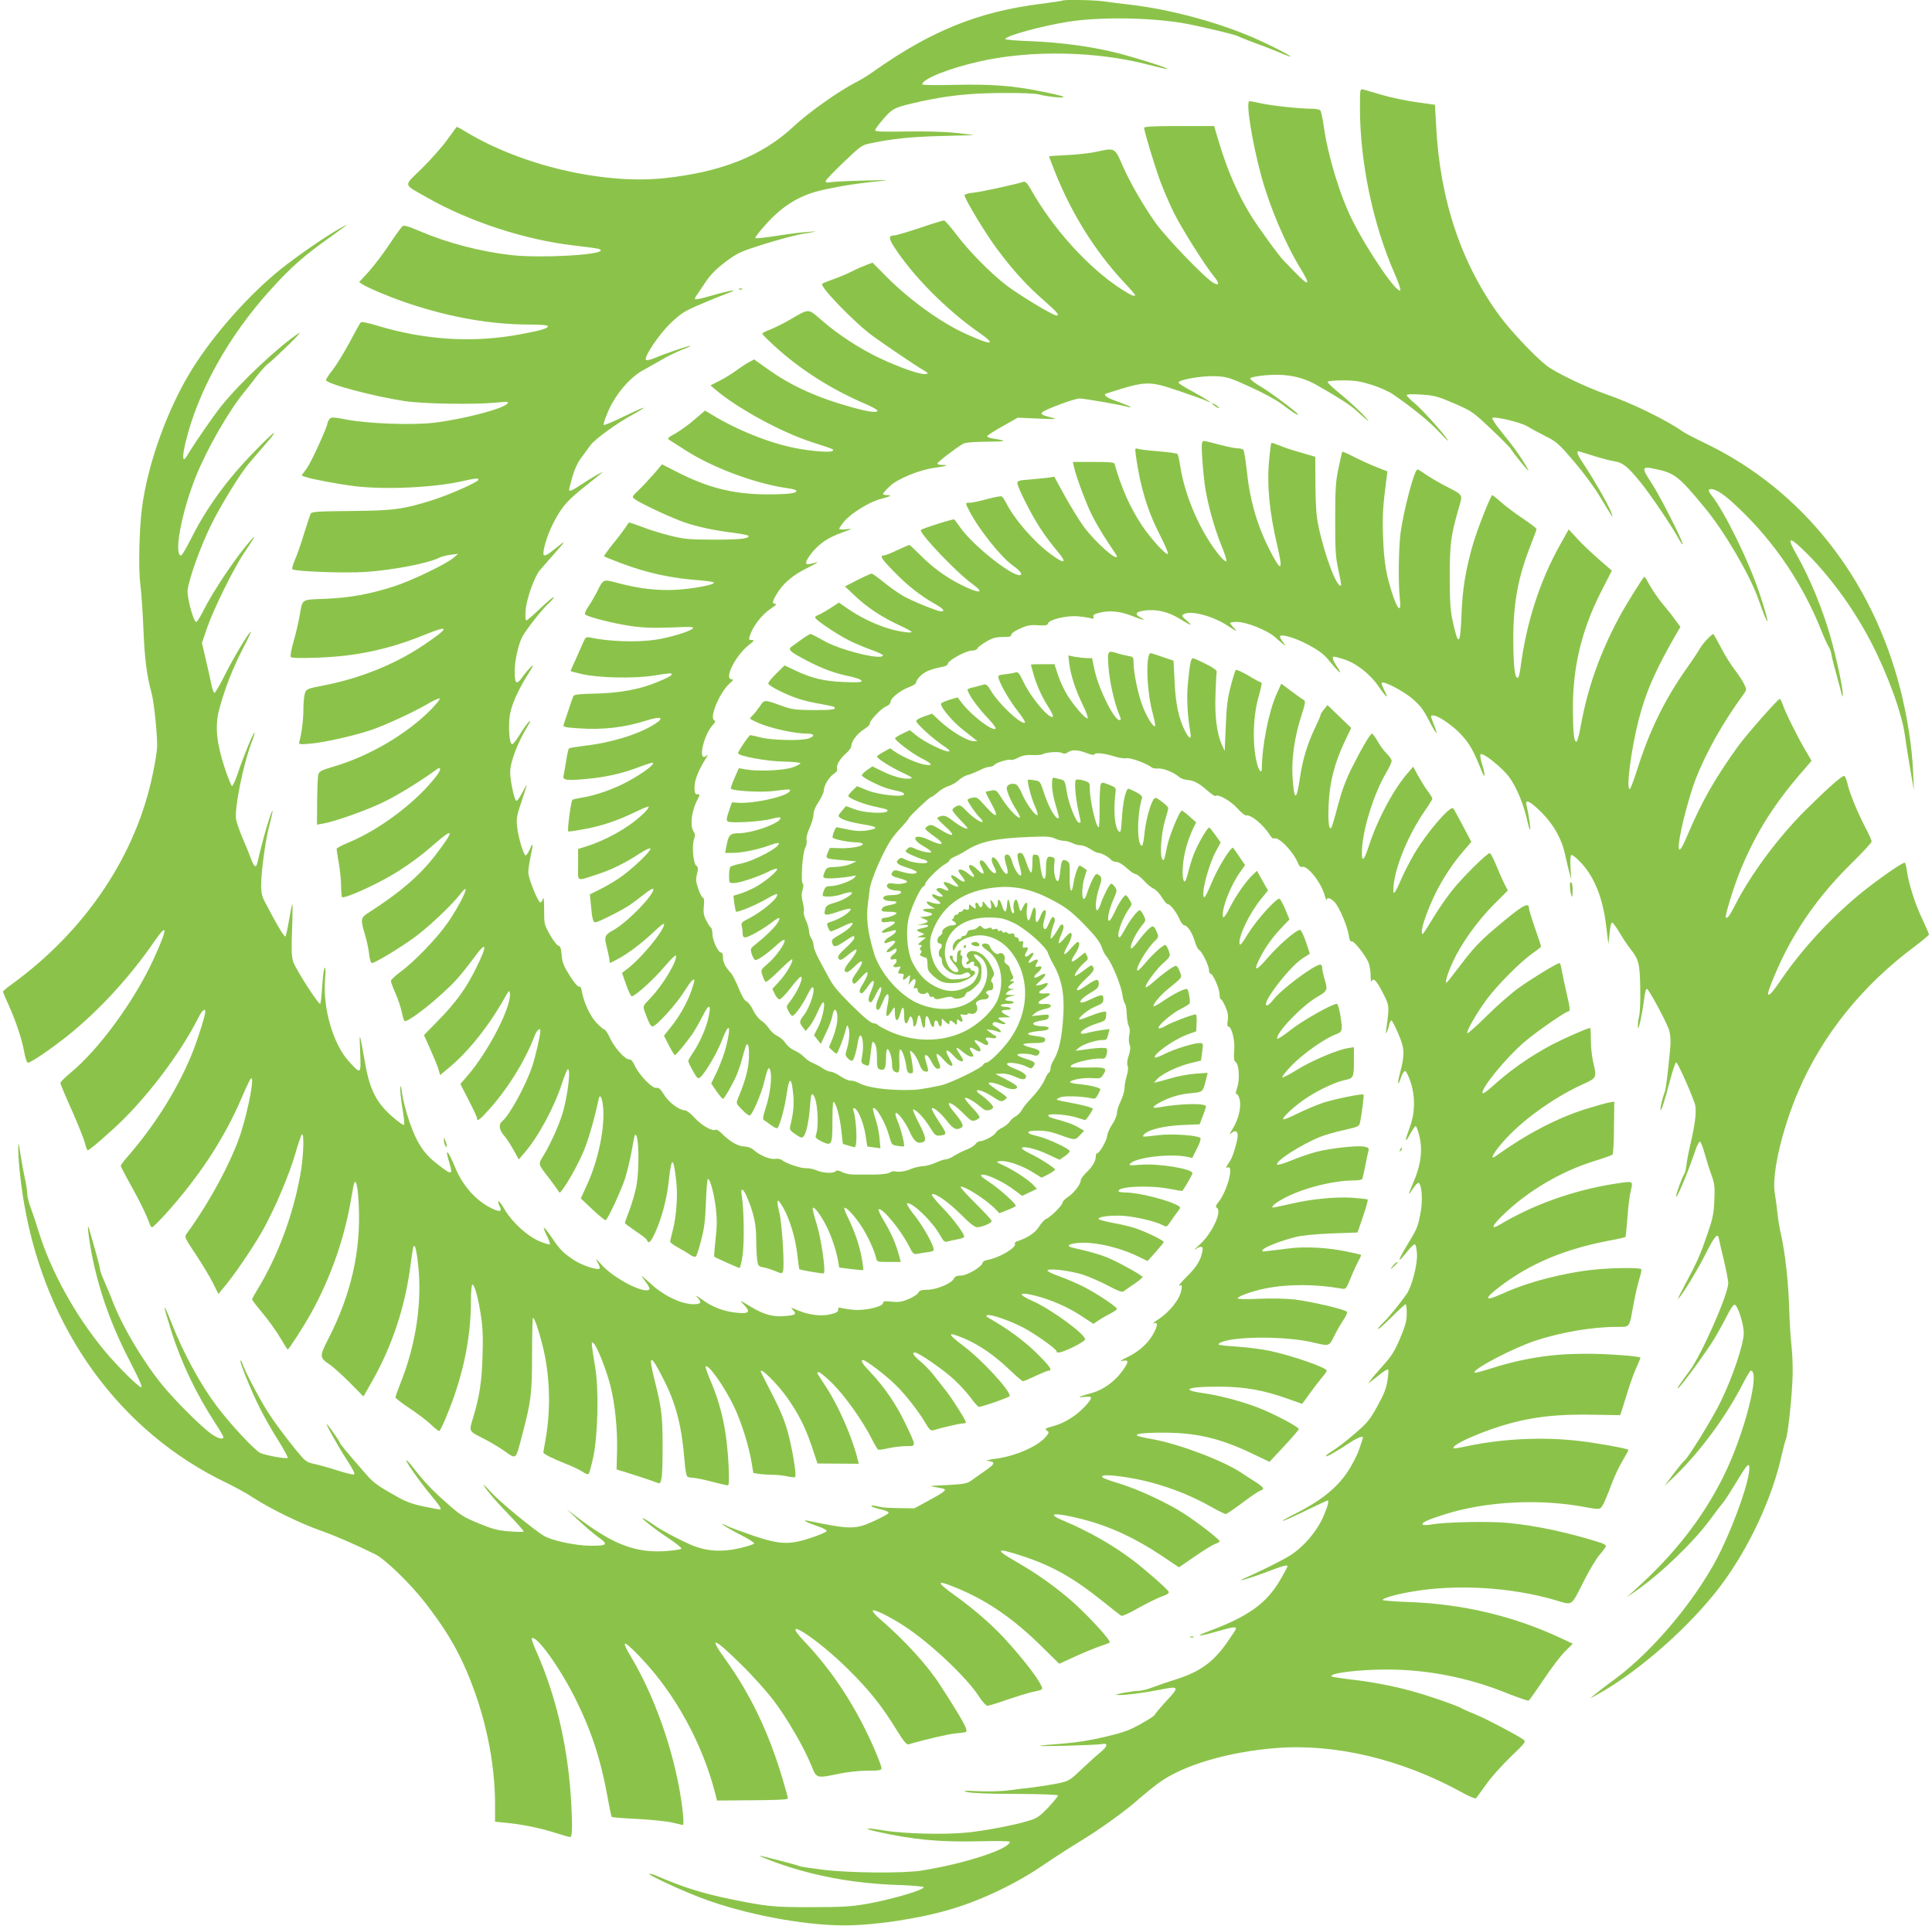
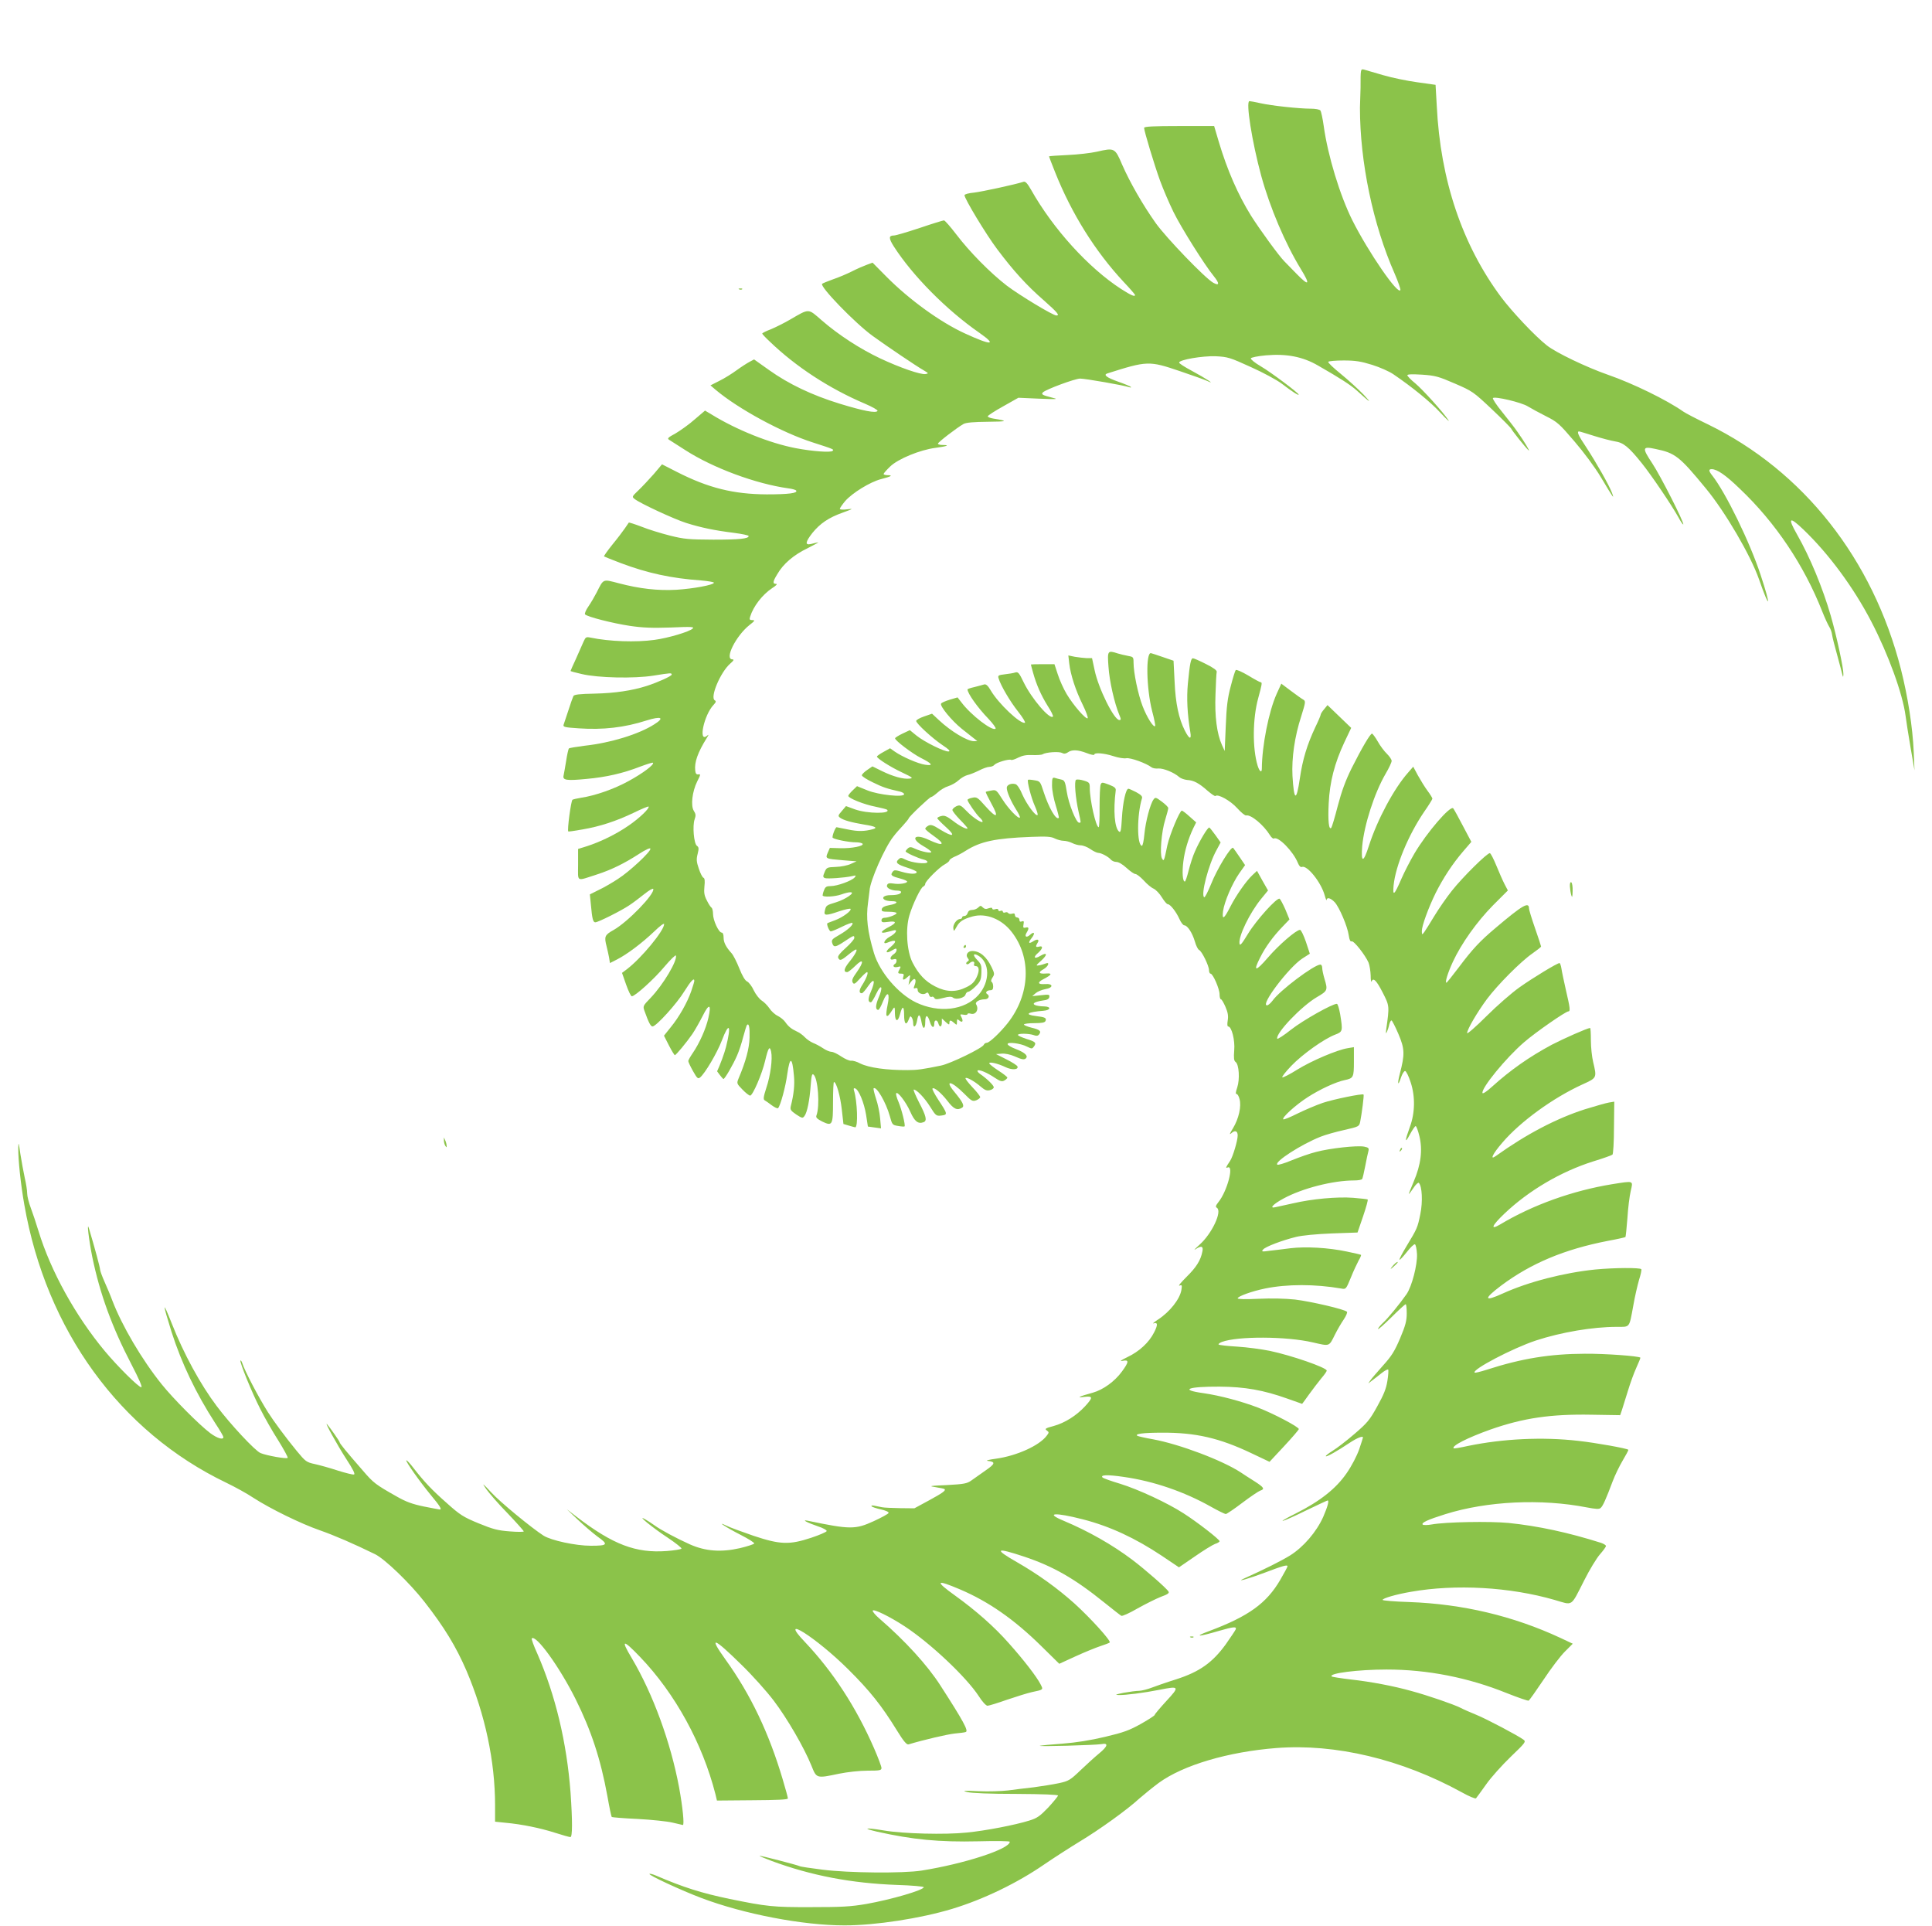
<svg xmlns="http://www.w3.org/2000/svg" version="1.0" width="1280pt" height="1276pt" viewBox="0 0 1280 1276" preserveAspectRatio="xMidYMid meet">
  <g transform="translate(0,1276) scale(0.1,-0.1)" fill="#8bc34a" stroke="none">
-     <path d="M7039 12756 c-2 -2 -65 -11 -139 -21 -413 -51 -727 -177 -1105 -443 -38 -28 -92 -61 -120 -75 -112 -56 -317 -201 -415 -293 -210 -197 -482 -305 -865 -345 -403 -41 -942 86 -1307 307 -32 20 -61 35 -63 33 -1 -2 -31 -42 -65 -89 -34 -47 -110 -131 -167 -188 -122 -119 -126 -98 37 -191 279 -159 646 -279 970 -317 167 -20 180 -22 180 -33 0 -31 -410 -52 -591 -31 -211 24 -427 81 -616 162 -72 31 -97 37 -107 29 -8 -7 -48 -62 -89 -124 -41 -62 -103 -142 -136 -179 l-62 -67 23 -15 c41 -26 200 -92 313 -129 275 -91 542 -137 793 -137 76 0 122 -4 122 -10 0 -16 -41 -28 -185 -55 -312 -58 -629 -38 -943 57 -62 19 -106 28 -112 22 -5 -5 -38 -64 -74 -132 -36 -68 -86 -149 -111 -181 -25 -31 -45 -62 -45 -69 0 -24 315 -108 520 -139 127 -19 461 -24 609 -10 77 8 84 7 72 -7 -29 -35 -299 -105 -491 -127 -141 -16 -421 -6 -565 20 -102 19 -111 19 -123 4 -6 -9 -12 -20 -12 -25 0 -24 -108 -260 -137 -300 l-35 -48 24 -9 c37 -14 223 -49 323 -61 208 -26 539 -10 730 35 76 17 95 19 95 7 0 -14 -187 -97 -295 -132 -202 -64 -264 -73 -549 -75 -219 -2 -260 -5 -267 -17 -5 -9 -24 -68 -44 -131 -19 -64 -46 -142 -60 -173 -14 -32 -22 -61 -18 -65 16 -15 348 -27 483 -18 182 12 420 58 489 94 15 7 49 16 76 20 l50 6 -30 -26 c-50 -42 -274 -150 -390 -188 -163 -53 -301 -78 -462 -84 -162 -7 -147 4 -169 -118 -8 -44 -26 -120 -40 -168 -13 -48 -22 -93 -18 -99 5 -7 58 -9 173 -5 261 9 473 54 715 152 172 70 167 48 -19 -76 -182 -121 -414 -214 -647 -259 -113 -22 -118 -24 -128 -53 -5 -17 -10 -64 -10 -107 0 -69 -12 -163 -27 -214 -5 -18 -1 -19 77 -12 85 7 277 50 390 87 90 29 279 116 375 171 43 26 83 44 88 41 5 -3 -20 -34 -54 -70 -164 -167 -414 -313 -654 -383 -76 -22 -90 -30 -96 -51 -4 -13 -7 -93 -8 -178 l-1 -154 40 7 c74 12 284 86 400 142 92 44 243 137 356 219 27 19 26 -6 -2 -42 -128 -170 -372 -356 -584 -444 -44 -18 -80 -37 -80 -43 0 -6 7 -49 15 -96 8 -47 15 -115 15 -151 0 -36 3 -68 6 -72 9 -9 114 33 229 91 134 67 260 152 380 258 136 119 139 97 9 -72 -104 -135 -236 -248 -439 -378 -57 -36 -58 -44 -26 -151 10 -33 22 -88 26 -122 4 -38 12 -63 19 -63 19 0 167 89 268 160 93 65 258 220 316 295 86 113 7 -64 -89 -198 -72 -101 -219 -252 -308 -317 -34 -25 -61 -51 -61 -58 0 -8 13 -44 30 -82 16 -37 35 -92 41 -121 6 -30 14 -58 18 -62 18 -19 244 161 350 279 29 32 80 97 114 143 83 114 88 82 11 -73 -67 -136 -135 -229 -256 -352 l-89 -91 42 -94 c23 -52 48 -111 54 -133 l11 -38 60 50 c128 106 264 277 369 464 27 48 30 51 33 27 11 -88 -142 -385 -282 -547 l-46 -53 55 -107 c30 -58 55 -112 55 -119 0 -26 19 -12 83 60 124 139 236 320 299 485 14 37 38 58 38 33 0 -30 -32 -169 -54 -235 -43 -128 -150 -324 -200 -365 -24 -20 -19 -57 13 -93 16 -18 44 -61 63 -96 l35 -63 37 43 c94 109 200 306 251 466 15 45 31 85 36 88 24 15 -1 -189 -37 -301 -26 -80 -73 -184 -116 -258 -45 -76 -49 -59 34 -168 24 -31 48 -65 55 -75 11 -19 11 -19 26 1 43 55 114 185 148 269 31 78 69 211 95 334 8 38 22 16 29 -46 15 -135 -30 -358 -107 -523 l-40 -88 78 -74 c44 -41 83 -73 87 -70 16 10 99 189 127 272 15 47 35 131 45 186 9 55 19 102 21 105 27 27 33 -227 8 -348 -9 -42 -29 -111 -45 -152 -16 -41 -29 -78 -29 -82 0 -4 32 -27 70 -53 39 -25 73 -52 76 -60 11 -28 25 -15 55 50 45 99 78 227 91 352 17 154 30 152 48 -10 12 -99 1 -239 -25 -337 -8 -30 -15 -60 -15 -66 0 -6 24 -23 53 -39 28 -15 65 -37 80 -48 18 -12 32 -16 38 -10 5 5 21 54 35 109 20 77 27 132 31 252 3 83 9 152 13 152 15 0 40 -94 52 -189 9 -73 9 -120 -1 -208 -7 -63 -11 -116 -9 -118 6 -6 161 -75 168 -75 4 0 13 39 20 87 12 83 9 303 -6 396 -9 52 9 47 34 -11 45 -105 62 -182 62 -277 0 -51 3 -113 6 -138 6 -44 9 -47 43 -53 20 -4 55 -15 79 -25 37 -16 43 -17 49 -3 12 33 -5 319 -25 397 -22 89 -12 97 30 21 42 -76 77 -194 90 -301 6 -54 12 -99 13 -100 3 -6 158 -33 163 -28 14 14 -18 235 -48 328 -17 55 -29 102 -25 105 10 10 50 -43 89 -118 33 -64 69 -170 80 -241 l6 -36 78 -10 c42 -5 79 -8 81 -7 2 2 -2 37 -9 76 -14 84 -50 187 -92 272 -16 32 -27 61 -24 64 10 9 65 -49 111 -118 42 -64 86 -158 99 -212 6 -28 7 -28 85 -28 l79 0 -13 48 c-21 76 -52 147 -99 224 -24 40 -40 75 -34 77 26 9 146 -137 202 -247 24 -48 30 -53 54 -48 15 3 46 8 70 11 38 6 42 9 36 28 -14 49 -78 157 -130 222 -30 38 -50 71 -44 73 32 11 168 -120 217 -209 25 -44 31 -49 53 -43 14 4 42 10 63 14 21 4 41 10 44 14 11 11 -68 119 -145 198 -42 43 -72 81 -68 85 15 16 105 -46 189 -129 60 -61 94 -88 111 -88 32 0 96 28 96 41 0 7 -48 59 -106 116 -58 58 -103 107 -100 110 15 15 176 -87 234 -150 l23 -24 54 21 c30 12 55 24 55 28 0 15 -107 111 -174 156 -59 39 -67 48 -48 50 30 5 143 -49 210 -100 l54 -40 49 23 49 23 -22 24 c-33 35 -126 97 -194 129 -59 27 -59 27 -26 31 44 5 143 -29 215 -74 l58 -36 45 23 c24 13 44 27 44 31 0 10 -109 80 -168 107 -28 14 -52 29 -52 34 0 19 95 -3 172 -40 l78 -36 35 24 c19 13 34 29 32 34 -5 17 -149 84 -211 98 -85 19 -85 37 1 37 47 0 89 -8 138 -26 108 -39 107 -39 139 -5 l29 30 -34 20 c-34 21 -88 41 -167 61 -26 7 -40 15 -36 22 9 14 136 3 193 -17 24 -8 47 -15 51 -15 7 0 50 65 50 75 0 7 -69 26 -149 40 -46 8 -86 17 -89 20 -3 2 8 10 24 16 28 11 146 7 206 -7 22 -5 29 -1 42 24 9 17 16 33 16 36 0 10 -68 27 -132 33 -37 3 -68 10 -68 14 0 15 85 31 144 27 56 -4 59 -3 77 26 26 42 14 47 -108 44 -57 -1 -105 1 -109 4 -18 19 140 61 205 55 19 -2 26 4 32 27 5 16 5 34 2 39 -5 9 -72 6 -168 -9 l-40 -5 23 20 c27 23 111 51 153 51 31 0 33 2 43 44 l7 29 -53 -7 c-29 -4 -70 -12 -91 -18 -20 -6 -40 -8 -44 -4 -13 12 39 45 102 65 56 17 60 21 63 51 3 31 3 32 -30 25 -18 -4 -58 -18 -88 -30 -30 -13 -57 -21 -59 -19 -11 10 57 66 106 86 47 19 53 25 53 51 0 33 -10 32 -95 -8 -84 -40 -73 0 13 50 42 24 51 35 52 58 0 37 -16 34 -83 -12 -79 -56 -83 -32 -7 41 53 50 61 62 53 79 -8 20 -11 19 -63 -20 -29 -22 -56 -39 -58 -36 -8 7 28 58 60 86 27 23 29 28 19 48 l-12 22 -45 -36 c-50 -41 -58 -29 -19 29 25 37 33 76 16 76 -5 0 -28 -21 -50 -47 -46 -54 -54 -41 -16 26 25 44 33 81 16 81 -5 0 -23 -17 -40 -37 -17 -20 -33 -34 -36 -31 -4 3 4 29 16 58 16 37 19 54 11 62 -8 8 -16 2 -29 -22 -10 -17 -26 -42 -36 -54 -18 -21 -18 -21 -14 14 3 19 11 50 18 67 10 25 11 35 1 45 -9 9 -16 0 -32 -37 -16 -37 -23 -46 -32 -37 -9 9 -9 23 0 57 15 56 15 65 1 65 -6 0 -18 -18 -26 -40 -21 -54 -36 -50 -31 8 4 58 -13 67 -27 13 -6 -21 -13 -43 -17 -46 -12 -12 -21 43 -14 80 9 45 -9 46 -28 3 -14 -34 -18 -31 -30 25 -4 15 -10 27 -15 27 -13 0 -21 -42 -14 -68 3 -13 1 -22 -5 -22 -6 0 -14 17 -17 38 -11 62 -19 70 -23 20 -4 -59 -17 -61 -33 -8 -14 45 -29 53 -29 15 0 -14 -4 -25 -10 -25 -5 0 -10 4 -10 8 0 5 -7 17 -15 28 -15 18 -16 17 -10 -13 8 -41 -6 -43 -34 -5 -20 26 -20 26 -21 5 0 -26 -18 -31 -26 -8 -9 22 -27 18 -21 -5 6 -24 -1 -25 -25 -3 -17 15 -18 15 -18 -6 0 -18 -4 -21 -20 -16 -11 4 -20 2 -20 -4 0 -6 -7 -11 -15 -11 -8 0 -15 -4 -15 -10 0 -5 -7 -10 -15 -10 -8 0 -15 -7 -15 -15 0 -8 -6 -15 -12 -15 -7 -1 -3 -6 10 -13 25 -15 20 -27 -12 -27 -28 0 -69 -29 -63 -44 3 -7 -4 -18 -14 -24 -23 -14 -25 -52 -4 -52 17 0 20 -25 5 -35 -5 -3 -10 -17 -10 -31 0 -13 5 -24 10 -24 6 0 10 -11 10 -24 0 -59 93 -114 145 -86 20 10 28 11 37 2 19 -19 -2 -31 -67 -38 -52 -5 -64 -3 -94 18 -57 39 -91 105 -98 193 -3 48 1 72 21 120 68 163 205 255 411 276 122 13 237 -11 360 -75 106 -55 135 -77 223 -165 81 -83 109 -120 124 -163 6 -18 18 -42 28 -53 37 -44 100 -197 107 -260 3 -22 10 -46 16 -53 6 -7 11 -39 12 -70 1 -31 7 -67 13 -79 8 -14 9 -35 4 -60 -5 -22 -4 -49 2 -64 7 -19 5 -39 -7 -75 -10 -31 -12 -54 -6 -65 5 -11 3 -34 -6 -66 -8 -26 -15 -64 -15 -83 0 -19 -12 -57 -25 -85 -14 -27 -25 -63 -25 -79 0 -15 -14 -49 -31 -74 -17 -25 -32 -60 -34 -77 -3 -33 -51 -115 -66 -115 -5 0 -9 -9 -9 -20 0 -31 -23 -70 -64 -109 -20 -19 -36 -42 -36 -51 0 -25 -47 -86 -85 -110 -19 -12 -35 -28 -35 -36 0 -18 -83 -100 -109 -109 -10 -3 -31 -26 -47 -51 -26 -42 -75 -74 -147 -98 -10 -3 -16 -10 -13 -14 15 -24 -99 -93 -179 -108 -19 -3 -35 -12 -35 -19 0 -24 -102 -85 -142 -85 -28 0 -40 -5 -49 -21 -16 -32 -115 -73 -175 -73 -40 -1 -53 -5 -60 -20 -5 -10 -34 -29 -64 -42 -44 -18 -66 -22 -112 -17 -47 5 -58 3 -58 -9 0 -24 -119 -52 -193 -45 -34 3 -72 9 -84 12 -16 5 -21 3 -20 -11 2 -13 -11 -21 -48 -30 -61 -16 -147 -6 -220 26 -49 21 -49 21 -30 0 23 -25 17 -31 -39 -37 -88 -10 -149 5 -238 58 -81 49 -82 49 -49 15 45 -47 35 -60 -43 -53 -87 8 -166 37 -233 87 -33 24 -48 32 -35 18 34 -37 28 -48 -25 -48 -78 1 -191 54 -273 128 -38 35 -70 61 -70 59 0 -2 14 -21 30 -42 17 -22 27 -42 22 -47 -32 -32 -232 71 -313 160 -43 48 -48 51 -30 20 13 -22 18 -39 12 -43 -17 -10 -124 26 -171 59 -72 49 -89 67 -142 144 -27 41 -52 71 -55 69 -2 -3 7 -28 21 -55 14 -28 22 -53 18 -56 -4 -2 -33 7 -65 20 -80 32 -182 125 -232 209 -21 37 -41 63 -43 57 -2 -6 2 -21 8 -33 22 -40 -4 -41 -75 -2 -91 51 -170 143 -215 249 -51 124 -76 150 -45 48 27 -90 22 -92 -72 -20 -93 70 -140 141 -189 281 -23 66 -45 152 -50 190 -5 44 -9 59 -12 41 -2 -16 4 -75 13 -131 10 -57 15 -109 13 -116 -2 -7 -35 15 -79 54 -103 89 -148 176 -178 343 -41 230 -41 229 -35 87 6 -153 7 -153 -74 -65 -106 115 -175 357 -158 549 4 42 3 73 -2 73 -5 0 -13 -54 -17 -120 -4 -66 -10 -120 -14 -120 -15 0 -164 233 -178 278 -12 38 -13 81 -8 217 4 94 4 168 1 165 -3 -4 -12 -51 -21 -105 -9 -55 -20 -104 -24 -108 -7 -7 -54 71 -138 232 -17 32 -23 61 -23 105 1 96 27 292 54 396 14 52 23 96 22 98 -8 8 -64 -182 -100 -340 -9 -41 -22 -34 -42 20 -9 26 -34 88 -56 138 -21 50 -41 107 -44 126 -12 70 47 361 100 502 15 38 25 71 23 73 -7 6 -74 -158 -110 -265 -17 -51 -35 -91 -40 -89 -5 1 -27 57 -49 122 -53 162 -64 271 -38 376 35 136 91 281 157 408 36 68 60 121 55 117 -18 -11 -117 -176 -176 -295 -31 -61 -60 -111 -65 -111 -5 0 -15 26 -21 58 -6 31 -23 106 -37 165 l-25 108 33 97 c45 130 177 397 248 502 69 102 82 126 46 85 -99 -111 -249 -334 -319 -473 -20 -40 -40 -72 -46 -72 -18 0 -62 162 -57 211 9 75 84 285 152 424 65 134 197 349 258 420 19 22 67 78 107 124 101 115 58 87 -75 -51 -181 -185 -317 -372 -421 -580 -30 -60 -59 -108 -64 -108 -50 0 1 281 96 519 73 184 220 440 325 567 19 23 57 71 84 107 28 35 60 71 72 78 12 8 69 61 128 118 59 57 94 96 77 85 -128 -81 -391 -328 -516 -484 -55 -69 -172 -238 -232 -337 -25 -39 -27 2 -5 95 82 341 285 705 563 1012 137 151 218 223 398 351 123 88 127 92 75 63 -89 -47 -297 -190 -405 -277 -210 -169 -439 -427 -582 -654 -166 -263 -301 -637 -338 -933 -18 -144 -23 -397 -11 -495 7 -49 16 -184 21 -300 8 -197 22 -310 55 -430 16 -58 39 -289 36 -355 -1 -25 -13 -101 -27 -168 -109 -545 -447 -1049 -941 -1406 -29 -21 -53 -41 -53 -46 0 -4 16 -42 35 -83 49 -108 90 -230 105 -314 8 -43 18 -73 25 -73 20 0 152 90 265 180 205 165 406 383 566 614 98 143 98 103 1 -109 -126 -275 -364 -600 -549 -751 -37 -31 -68 -62 -68 -68 0 -7 33 -86 74 -177 40 -90 79 -188 87 -216 7 -29 16 -53 20 -53 9 0 60 42 164 136 209 187 446 497 569 742 25 49 46 67 46 39 0 -23 -40 -151 -76 -247 -92 -239 -248 -493 -436 -709 -27 -30 -48 -59 -48 -64 0 -6 31 -65 68 -131 60 -106 105 -200 125 -258 4 -10 10 -18 15 -18 5 0 42 37 84 82 225 249 393 504 508 773 28 66 56 124 61 129 29 31 -13 -196 -66 -362 -62 -188 -207 -458 -360 -667 -14 -19 -9 -29 62 -135 42 -63 93 -148 113 -188 l37 -74 56 68 c75 94 194 272 249 374 76 140 165 352 203 482 19 67 39 126 45 132 15 15 12 -124 -5 -234 -44 -274 -150 -564 -285 -785 -22 -36 -40 -69 -40 -73 0 -5 32 -46 71 -93 39 -46 91 -119 116 -162 25 -42 47 -77 49 -77 8 0 105 152 154 239 130 235 221 493 265 752 9 52 18 101 21 109 13 36 26 -27 31 -148 14 -302 -52 -589 -201 -880 -61 -119 -61 -126 12 -174 20 -14 78 -66 129 -117 l91 -92 57 100 c134 236 220 497 255 771 6 47 13 96 16 110 10 43 22 3 35 -115 26 -243 -16 -525 -117 -776 -19 -48 -34 -91 -34 -96 0 -6 42 -38 93 -72 50 -33 114 -81 140 -106 26 -25 51 -45 56 -45 10 0 63 124 103 240 72 211 107 413 108 613 0 68 4 117 10 117 14 0 39 -90 56 -205 12 -73 15 -144 11 -265 -5 -172 -20 -271 -62 -410 -29 -97 -34 -88 80 -146 39 -20 98 -56 132 -80 75 -52 69 -57 112 107 60 229 66 274 66 537 0 133 3 242 6 242 10 0 37 -78 63 -181 49 -192 57 -420 21 -622 -8 -45 -15 -85 -15 -89 0 -10 61 -41 156 -78 43 -17 91 -41 107 -52 16 -12 32 -17 37 -12 5 5 18 54 30 109 31 143 38 440 15 585 -30 190 -30 187 -11 170 23 -23 84 -176 111 -283 30 -122 47 -290 43 -434 l-3 -118 45 -13 c53 -16 208 -67 231 -77 23 -9 29 38 29 245 0 198 -7 253 -52 432 -47 187 -29 185 67 -7 77 -156 113 -301 131 -530 3 -49 12 -93 18 -97 6 -4 23 -8 37 -8 15 0 70 -11 123 -25 53 -14 101 -25 108 -25 8 0 9 36 5 133 -11 223 -47 393 -122 566 -19 46 -33 86 -30 89 18 18 128 -139 191 -272 47 -101 95 -254 113 -362 l12 -72 37 -6 c20 -3 62 -6 92 -6 30 0 75 -5 99 -11 24 -5 46 -7 49 -4 11 10 -19 191 -49 300 -22 78 -53 152 -105 252 -41 79 -74 145 -74 148 0 28 112 -84 178 -178 73 -105 115 -187 158 -312 l40 -120 137 -1 137 -1 -7 26 c-33 140 -127 357 -209 481 -27 41 -53 81 -57 88 -5 8 -2 12 8 12 8 0 50 -35 93 -78 82 -82 199 -247 257 -363 19 -37 38 -70 43 -72 4 -3 34 1 67 9 33 7 86 14 118 14 70 0 70 -7 -7 155 -59 123 -139 239 -227 332 -55 57 -71 83 -51 83 18 0 150 -100 213 -162 70 -68 158 -182 204 -261 19 -33 32 -46 44 -43 67 20 179 46 198 46 13 0 23 3 23 6 0 14 -97 168 -137 216 -23 29 -60 76 -81 103 -22 28 -60 67 -86 88 -46 39 -57 57 -33 57 23 0 189 -115 257 -178 36 -33 85 -87 110 -120 25 -34 49 -61 54 -62 21 -1 206 64 206 72 0 40 -186 241 -305 330 -114 86 -113 100 6 50 98 -42 199 -112 293 -202 46 -44 88 -80 94 -80 6 0 43 16 83 35 41 19 79 35 86 35 29 0 9 29 -79 116 -81 80 -193 162 -309 228 -27 15 -30 20 -16 24 24 5 138 -33 227 -78 75 -37 230 -146 230 -162 0 -17 37 -7 112 29 42 21 77 43 77 50 2 34 -225 200 -347 254 -106 47 -94 64 23 34 100 -26 210 -74 297 -131 l82 -54 36 24 c19 13 54 33 78 45 23 12 42 25 42 30 0 14 -138 105 -225 149 -44 22 -115 52 -157 67 -43 15 -78 32 -78 38 0 18 155 -1 237 -28 43 -15 117 -47 166 -73 63 -34 91 -44 101 -37 7 6 38 28 70 49 31 21 56 42 56 46 0 9 -127 81 -210 119 -56 26 -137 50 -252 75 -44 10 -33 24 25 31 102 13 276 -25 406 -88 l64 -31 53 59 c29 33 54 63 54 67 0 10 -101 60 -175 87 -33 12 -104 30 -158 39 -54 10 -98 22 -99 27 -2 16 90 26 172 20 81 -7 204 -36 251 -60 28 -15 29 -15 54 22 14 21 35 51 47 66 19 24 20 29 8 37 -58 37 -264 90 -352 90 -27 0 -48 4 -48 10 0 31 209 40 340 14 45 -9 82 -15 84 -13 23 33 66 108 66 117 0 29 -223 66 -345 56 -73 -6 -79 -5 -65 9 38 40 264 66 372 44 l37 -8 31 62 c18 34 28 65 23 70 -18 18 -187 30 -278 19 -113 -13 -110 -13 -96 4 26 32 133 58 253 63 l116 5 21 55 c12 30 21 59 21 63 0 24 -173 20 -319 -7 -46 -8 -34 10 27 41 62 31 122 48 202 55 71 7 70 6 94 105 l7 29 -83 -6 c-46 -4 -114 -16 -153 -28 -38 -11 -81 -23 -95 -26 l-25 -6 23 26 c32 34 136 84 219 104 37 9 69 17 70 17 0 1 4 27 8 59 7 55 7 57 -17 57 -40 0 -166 -39 -230 -71 -33 -17 -63 -28 -66 -25 -18 18 125 120 213 152 l60 22 3 56 c2 31 -1 56 -6 56 -21 0 -159 -52 -198 -75 -23 -14 -45 -21 -48 -16 -9 14 86 97 145 126 30 15 57 32 60 37 7 10 -5 85 -15 95 -9 9 -84 -27 -155 -75 -34 -24 -65 -41 -68 -38 -9 9 44 73 94 113 102 84 95 73 79 118 -8 22 -20 39 -27 37 -20 -5 -91 -57 -147 -107 -31 -28 -52 -41 -52 -32 0 22 82 130 124 163 20 16 36 37 36 46 0 21 -21 68 -30 68 -15 0 -82 -60 -127 -114 -26 -31 -51 -56 -54 -56 -26 0 53 139 110 194 26 25 28 31 18 55 -22 52 -28 54 -60 24 -16 -15 -48 -53 -70 -83 -29 -38 -43 -50 -45 -38 -4 21 38 105 74 147 26 32 27 33 11 67 -9 19 -21 34 -26 34 -15 0 -68 -69 -98 -127 -16 -29 -31 -53 -35 -53 -27 0 13 122 63 191 20 28 20 30 2 59 -9 16 -21 30 -24 30 -12 0 -48 -55 -75 -114 -14 -31 -30 -56 -36 -56 -16 0 -1 76 29 142 24 55 25 59 9 83 -9 14 -21 23 -27 20 -12 -8 -53 -89 -68 -137 -7 -21 -17 -38 -22 -38 -16 0 -10 78 12 145 18 53 19 68 9 80 -7 8 -18 15 -25 15 -12 0 -41 -59 -65 -133 -6 -20 -16 -35 -21 -32 -14 9 -11 86 6 141 8 27 15 50 15 50 0 1 -11 9 -25 18 -25 17 -26 17 -40 -18 -8 -20 -19 -59 -23 -88 -12 -83 -27 -53 -25 48 1 87 0 92 -22 102 -28 13 -33 4 -42 -80 -3 -35 -10 -57 -17 -55 -16 5 -27 66 -21 113 5 37 3 42 -17 47 -30 8 -38 -7 -38 -80 0 -101 -27 -78 -39 32 -5 52 -9 60 -28 63 -22 3 -23 0 -23 -57 0 -34 -4 -61 -9 -61 -5 0 -19 29 -31 65 -17 50 -26 65 -41 65 -23 0 -24 -19 -3 -89 8 -29 12 -56 9 -59 -11 -12 -45 39 -58 86 -12 45 -31 62 -48 45 -6 -6 -3 -28 7 -61 27 -84 -5 -81 -46 4 -22 44 -50 59 -50 27 1 -10 7 -29 15 -43 36 -63 -6 -58 -45 5 -12 19 -28 35 -36 35 -18 0 -18 -14 2 -51 22 -44 9 -48 -29 -11 -53 51 -77 38 -36 -19 25 -36 11 -38 -29 -4 -30 25 -62 33 -62 16 0 -5 12 -23 26 -40 30 -36 12 -43 -29 -11 -48 38 -63 22 -20 -22 35 -37 27 -42 -25 -16 -51 25 -64 17 -32 -17 24 -26 14 -33 -21 -14 -12 6 -28 8 -37 4 -13 -5 -11 -10 13 -30 24 -19 26 -24 12 -25 -10 0 -27 5 -37 10 -32 17 -33 -7 0 -26 16 -10 30 -22 30 -27 0 -9 -39 -5 -72 8 -29 11 -21 -13 10 -29 l27 -15 -43 -1 c-49 0 -49 -14 0 -24 39 -8 27 -23 -22 -28 l-35 -4 29 -12 c33 -14 30 -21 -16 -33 l-33 -8 38 2 c43 3 50 -10 10 -19 -56 -12 -59 -16 -28 -29 l30 -13 -25 -11 -25 -10 30 -1 30 -1 -30 -24 c-24 -20 -27 -25 -11 -25 15 0 16 -3 7 -14 -9 -10 -9 -16 -1 -21 8 -5 8 -10 0 -20 -8 -9 -6 -15 7 -20 10 -5 23 -9 28 -9 6 -1 10 -21 10 -45 1 -39 5 -47 45 -82 46 -39 71 -46 150 -40 42 3 120 46 120 66 0 8 -7 15 -15 15 -8 0 -15 5 -15 11 0 6 -9 9 -20 6 -25 -7 -44 25 -36 59 4 14 2 24 -4 24 -7 0 -9 8 -5 20 5 15 3 18 -9 14 -11 -4 -16 -19 -16 -46 0 -35 -2 -39 -15 -28 -8 7 -14 19 -13 26 3 15 -15 20 -20 6 -2 -6 11 -26 27 -45 33 -37 39 -57 18 -57 -40 0 -77 62 -77 128 0 144 120 237 300 234 74 -2 94 -7 156 -36 79 -37 218 -160 228 -202 4 -13 19 -45 34 -71 54 -95 75 -196 67 -333 -8 -148 -28 -243 -63 -300 -12 -19 -22 -45 -22 -57 0 -12 -5 -25 -11 -29 -6 -3 -18 -23 -26 -43 -17 -39 -49 -83 -103 -140 -19 -20 -42 -49 -50 -64 -8 -16 -27 -35 -42 -43 -15 -8 -32 -23 -38 -34 -6 -11 -28 -29 -49 -40 -21 -10 -41 -26 -44 -34 -7 -18 -78 -56 -104 -56 -10 0 -24 -9 -30 -19 -7 -10 -33 -27 -60 -37 -26 -10 -63 -29 -82 -41 -19 -13 -43 -23 -54 -23 -11 0 -40 -10 -65 -21 -24 -12 -62 -23 -85 -24 -23 -1 -60 -10 -82 -19 -35 -16 -84 -23 -110 -15 -5 2 -20 -3 -33 -10 -14 -7 -56 -12 -100 -12 -42 0 -100 0 -128 0 -30 -1 -65 6 -84 16 -23 12 -35 14 -43 6 -16 -16 -82 -13 -125 5 -20 9 -52 16 -71 15 -35 -2 -133 32 -161 54 -8 7 -29 11 -46 8 -34 -5 -102 24 -142 60 -14 13 -37 21 -61 22 -42 1 -98 34 -151 88 -15 16 -33 26 -39 23 -20 -13 -92 28 -137 77 -28 31 -54 51 -68 52 -38 1 -106 53 -138 105 -22 36 -34 46 -48 43 -26 -7 -114 83 -143 145 -14 30 -28 46 -37 44 -25 -4 -97 74 -127 138 -15 33 -33 60 -38 60 -6 0 -29 19 -52 43 -42 43 -85 136 -98 209 -4 24 -10 35 -18 32 -8 -3 -33 26 -62 72 -40 64 -50 88 -54 138 -4 45 -10 61 -21 61 -8 0 -33 32 -55 70 -39 69 -40 72 -40 168 0 67 -3 89 -8 72 -5 -14 -13 -25 -18 -23 -17 6 -79 162 -79 198 0 19 7 66 15 105 19 90 18 100 -6 47 -10 -24 -23 -41 -28 -38 -15 10 -49 126 -55 191 -6 52 -2 74 29 164 19 58 35 107 35 110 -1 4 -14 -20 -31 -52 -16 -32 -34 -55 -39 -52 -13 8 -40 136 -40 189 0 67 49 196 116 306 20 33 22 40 8 28 -10 -9 -37 -46 -59 -82 -22 -36 -45 -66 -52 -66 -19 0 -27 124 -14 200 13 69 57 166 127 276 31 50 33 56 11 35 -14 -13 -38 -41 -53 -62 -41 -60 -54 -52 -54 34 0 70 24 177 50 228 25 47 133 185 174 221 22 20 38 39 35 42 -3 3 -43 -30 -89 -74 -46 -44 -88 -80 -93 -80 -6 0 -8 28 -4 73 7 75 59 220 95 261 10 12 54 62 97 111 80 90 80 93 -6 23 -48 -39 -69 -47 -69 -25 2 50 35 146 78 225 52 94 86 132 212 231 123 98 120 95 65 65 -27 -15 -76 -45 -107 -66 -52 -35 -78 -46 -78 -33 0 3 9 40 21 82 14 51 34 95 58 128 21 28 49 66 63 86 31 41 175 146 286 206 112 62 77 53 -67 -17 -67 -33 -127 -58 -131 -55 -4 3 8 42 28 87 49 115 144 227 232 275 36 20 95 53 131 74 36 21 95 49 130 63 35 13 59 25 53 25 -14 1 -167 -51 -232 -79 -31 -13 -57 -19 -62 -14 -17 17 91 177 170 250 64 60 91 76 190 118 63 27 144 60 180 73 87 31 24 22 -108 -16 -53 -16 -101 -26 -105 -24 -5 3 -1 15 8 26 8 12 35 52 60 89 32 48 68 85 130 132 82 61 96 68 258 119 95 30 215 62 267 70 92 15 92 16 25 11 -38 -2 -132 -14 -207 -26 -76 -12 -141 -19 -144 -15 -4 3 30 46 74 95 107 118 214 184 350 218 109 27 251 50 392 63 82 8 70 9 -85 5 -99 -2 -200 -7 -224 -10 -35 -6 -42 -4 -40 8 2 8 56 64 120 125 105 101 120 112 169 122 145 31 264 44 470 50 l225 6 -115 14 c-73 8 -191 12 -330 10 -179 -3 -214 -1 -212 10 2 8 28 42 58 77 61 69 71 73 249 113 175 38 323 54 535 55 127 1 220 -3 245 -10 22 -7 72 -14 110 -18 95 -7 57 8 -99 39 -191 38 -326 48 -568 43 -120 -3 -218 -2 -218 3 0 36 181 108 384 153 341 76 772 67 1116 -23 63 -17 119 -29 124 -28 15 5 -239 84 -356 112 -164 39 -355 64 -545 72 -95 3 -173 10 -173 14 0 21 241 87 417 115 206 32 524 29 753 -8 90 -14 363 -79 375 -89 6 -4 53 -23 105 -42 52 -19 128 -48 168 -65 39 -17 72 -29 72 -27 0 8 -133 76 -240 123 -250 108 -562 191 -830 222 -58 6 -132 16 -166 21 -59 9 -267 13 -275 5z" />
-     <path d="M9010 12046 c0 -359 86 -773 230 -1099 23 -53 40 -102 38 -108 -13 -39 -212 250 -318 461 -83 166 -163 430 -190 625 -7 50 -17 96 -22 103 -6 7 -33 12 -62 12 -80 0 -263 20 -334 36 -35 8 -68 14 -74 14 -26 0 17 -271 78 -495 58 -211 159 -449 264 -620 63 -103 53 -114 -30 -29 -30 31 -67 68 -81 83 -36 36 -163 211 -220 301 -88 142 -158 303 -214 490 l-31 105 -232 0 c-170 0 -232 -3 -232 -12 0 -21 68 -246 105 -348 20 -55 60 -149 90 -210 51 -104 205 -349 267 -425 39 -48 37 -66 -4 -43 -54 30 -310 296 -381 395 -87 123 -170 268 -222 386 -48 113 -51 114 -168 87 -40 -9 -127 -19 -194 -22 -68 -3 -123 -7 -123 -9 0 -2 18 -49 40 -104 109 -274 265 -524 454 -727 42 -44 76 -84 76 -87 0 -14 -26 -3 -93 40 -216 140 -450 398 -596 657 -24 42 -37 56 -49 53 -59 -19 -277 -66 -329 -72 -35 -3 -63 -11 -63 -17 0 -23 141 -257 216 -357 108 -144 197 -242 311 -341 89 -79 106 -99 82 -99 -23 0 -246 135 -329 198 -110 85 -247 224 -335 340 -39 51 -75 92 -81 92 -6 0 -78 -22 -160 -50 -82 -27 -159 -50 -171 -50 -36 0 -36 -18 -1 -73 124 -193 348 -420 567 -572 120 -84 80 -85 -96 -4 -162 74 -367 222 -520 376 l-92 93 -38 -14 c-22 -8 -66 -27 -99 -44 -32 -16 -88 -40 -124 -52 -36 -13 -68 -26 -73 -30 -19 -16 216 -259 334 -345 88 -64 292 -202 340 -229 32 -19 32 -20 11 -24 -33 -5 -169 42 -301 104 -135 64 -275 155 -387 252 -92 80 -80 80 -211 4 -38 -22 -94 -50 -125 -63 -32 -12 -58 -25 -58 -29 0 -3 21 -26 48 -51 174 -168 396 -313 634 -414 49 -21 85 -42 82 -47 -10 -17 -95 0 -252 48 -182 56 -337 130 -466 222 l-100 71 -30 -16 c-17 -9 -56 -34 -86 -56 -30 -22 -81 -54 -114 -70 l-59 -30 34 -29 c149 -126 440 -284 644 -349 143 -46 141 -46 131 -56 -12 -12 -134 -3 -244 18 -172 33 -392 121 -559 224 l-42 25 -68 -58 c-37 -33 -95 -74 -127 -93 -52 -28 -57 -34 -42 -43 10 -6 58 -37 108 -69 182 -117 465 -222 680 -252 26 -3 50 -10 53 -15 11 -17 -50 -25 -195 -25 -221 1 -388 43 -594 148 l-100 51 -55 -65 c-31 -35 -76 -83 -101 -107 -44 -42 -44 -43 -25 -58 37 -29 259 -132 340 -158 98 -31 189 -50 318 -66 53 -7 97 -16 97 -21 0 -18 -61 -24 -235 -24 -162 1 -191 3 -287 27 -59 15 -144 41 -188 59 -45 17 -83 29 -84 27 -1 -1 -13 -19 -26 -38 -13 -19 -50 -68 -83 -108 -32 -40 -57 -75 -55 -78 3 -2 52 -22 110 -44 178 -67 335 -101 531 -115 48 -4 87 -11 87 -15 0 -15 -137 -40 -248 -47 -124 -7 -245 7 -382 43 -108 28 -100 32 -147 -61 -14 -27 -39 -70 -55 -93 -17 -24 -26 -48 -22 -52 17 -17 184 -59 296 -76 87 -13 150 -15 272 -11 137 6 158 5 145 -7 -21 -21 -163 -63 -253 -75 -123 -17 -298 -11 -423 15 -30 6 -33 4 -47 -27 -8 -19 -30 -69 -50 -113 -20 -43 -36 -79 -36 -81 0 -2 33 -11 73 -20 108 -26 348 -31 475 -11 119 19 122 19 122 7 0 -10 -91 -51 -165 -75 -97 -31 -211 -48 -345 -51 -101 -2 -136 -6 -141 -16 -4 -8 -19 -50 -33 -94 -15 -44 -29 -87 -32 -96 -5 -15 8 -18 101 -24 159 -11 302 5 448 52 99 31 123 19 51 -26 -102 -65 -287 -122 -459 -141 -55 -7 -103 -15 -106 -18 -3 -4 -12 -41 -18 -82 -7 -41 -14 -85 -17 -97 -8 -32 19 -36 153 -23 131 12 240 37 356 82 43 16 81 28 83 25 11 -11 -67 -70 -161 -121 -96 -53 -222 -97 -316 -111 -25 -4 -51 -10 -56 -13 -10 -6 -36 -202 -28 -210 1 -2 43 4 93 13 117 20 224 55 341 111 51 25 95 43 98 41 9 -10 -60 -77 -132 -126 -82 -57 -187 -108 -277 -137 l-58 -18 0 -104 c0 -119 -16 -110 125 -65 93 30 182 73 280 137 42 27 72 41 74 34 6 -17 -138 -152 -217 -202 -37 -24 -93 -57 -126 -72 l-58 -29 7 -70 c8 -91 14 -115 29 -115 19 0 172 77 224 112 26 17 72 52 102 76 30 24 56 39 58 33 11 -33 -169 -219 -263 -272 -59 -33 -63 -43 -46 -109 5 -19 12 -52 16 -72 l6 -38 47 24 c67 34 166 109 245 184 38 37 67 59 67 50 0 -43 -151 -226 -247 -299 l-32 -24 27 -77 c15 -43 32 -78 38 -78 21 0 147 113 216 196 40 47 74 80 76 74 11 -33 -83 -192 -167 -280 -52 -54 -53 -55 -40 -90 26 -73 40 -100 52 -100 24 0 162 152 211 233 43 69 66 93 66 69 0 -5 -9 -35 -20 -67 -26 -76 -81 -173 -137 -241 l-44 -55 33 -65 c18 -35 36 -64 39 -64 8 0 78 85 116 140 17 25 47 78 68 119 43 87 60 81 38 -13 -16 -71 -59 -167 -102 -230 -17 -25 -31 -49 -31 -55 0 -6 14 -36 31 -66 27 -48 33 -54 47 -43 33 27 113 163 144 244 49 129 65 105 28 -42 -11 -43 -38 -116 -59 -161 l-39 -81 35 -51 c20 -28 39 -51 42 -51 9 0 64 95 90 155 12 27 31 83 41 124 11 41 22 76 25 79 13 14 19 -16 17 -85 -2 -71 -25 -157 -73 -270 -13 -32 -12 -34 26 -73 21 -22 44 -40 51 -40 17 0 79 144 99 230 21 89 31 103 40 61 10 -47 -4 -157 -32 -240 -19 -59 -21 -76 -11 -82 7 -4 29 -19 47 -33 19 -14 38 -23 42 -19 16 17 50 143 61 226 17 119 33 116 44 -11 6 -60 -1 -125 -21 -203 -5 -22 0 -29 36 -54 40 -26 43 -26 55 -10 18 24 34 105 41 202 5 67 9 81 19 72 30 -25 43 -208 19 -271 -5 -13 4 -22 39 -40 67 -32 71 -24 71 133 0 71 3 129 6 129 16 0 42 -92 52 -181 l11 -97 37 -11 c20 -6 39 -11 41 -11 20 0 14 173 -8 244 -4 12 -2 17 7 14 24 -7 60 -95 73 -175 l12 -78 43 -6 44 -6 -6 67 c-3 36 -15 95 -27 129 -11 35 -19 66 -16 69 18 17 82 -93 107 -183 16 -58 17 -60 55 -66 21 -4 41 -5 43 -3 7 7 -20 115 -40 162 -11 25 -18 50 -16 56 7 20 66 -57 94 -121 28 -64 52 -83 88 -69 25 9 17 41 -30 131 -24 47 -40 85 -35 85 19 0 71 -54 108 -113 38 -61 41 -63 75 -59 43 5 42 10 -21 105 -24 37 -42 71 -38 74 10 11 57 -28 99 -82 42 -55 65 -65 97 -45 18 11 5 37 -52 106 -67 81 -19 72 65 -12 49 -50 56 -54 81 -45 14 6 26 15 26 21 0 6 -23 36 -52 66 -28 30 -49 57 -45 60 8 8 61 -22 101 -57 27 -23 40 -28 60 -23 14 3 26 12 26 19 0 13 -44 56 -90 88 -13 9 -21 19 -17 23 9 9 64 -14 114 -48 35 -23 47 -27 63 -18 11 6 20 15 20 19 0 5 -27 26 -60 47 -33 22 -60 43 -60 48 0 12 57 -1 107 -25 43 -21 88 -18 80 4 -2 7 -35 28 -73 47 l-69 35 37 3 c22 2 56 -5 84 -17 53 -24 70 -26 80 -10 10 16 -16 37 -71 58 -27 10 -51 24 -53 31 -6 18 86 7 129 -16 31 -15 33 -15 45 1 18 25 11 32 -51 51 -30 10 -55 21 -55 26 0 11 73 10 104 -1 18 -7 28 -6 36 4 17 21 6 32 -50 45 -27 7 -50 16 -50 21 0 5 31 9 69 9 51 0 70 4 74 15 8 19 -3 25 -63 32 -82 10 -57 27 49 35 49 4 53 28 4 29 -21 0 -47 4 -57 8 -26 10 -5 23 49 31 28 3 41 10 43 23 3 17 -2 18 -55 12 l-58 -6 23 20 c12 10 40 22 62 26 56 9 56 38 0 34 -49 -4 -54 11 -10 33 54 28 60 40 18 37 -50 -4 -57 7 -19 28 33 19 45 51 14 38 -10 -4 -29 -10 -43 -12 -23 -4 -22 -1 14 31 44 40 41 59 -5 32 -40 -24 -51 -11 -16 19 32 28 36 50 7 42 -22 -6 -25 0 -11 23 16 23 2 31 -25 14 -33 -22 -39 -13 -13 20 25 32 18 47 -11 21 -24 -22 -39 -12 -22 15 17 28 15 39 -7 33 -15 -4 -18 0 -14 21 4 21 2 25 -11 20 -11 -4 -16 -1 -16 10 0 9 -7 16 -15 16 -8 0 -15 7 -15 16 0 11 -6 13 -19 9 -11 -3 -22 -1 -25 4 -4 6 -13 8 -21 4 -8 -3 -15 0 -15 6 0 6 -7 8 -15 5 -8 -4 -15 -1 -15 6 0 7 -8 9 -20 5 -11 -4 -20 -2 -20 4 0 7 -8 7 -24 2 -17 -7 -27 -5 -38 5 -13 14 -17 14 -31 0 -9 -9 -27 -16 -40 -16 -16 0 -26 -7 -30 -20 -3 -11 -12 -20 -21 -20 -9 0 -16 -4 -16 -10 0 -5 -6 -10 -13 -10 -22 0 -49 -37 -45 -62 3 -22 4 -21 21 9 20 37 43 52 107 70 88 24 192 -17 258 -102 134 -171 123 -416 -26 -605 -50 -63 -121 -130 -138 -130 -8 0 -17 -6 -20 -13 -8 -22 -223 -126 -284 -138 -121 -25 -158 -30 -220 -30 -140 -1 -259 16 -315 44 -22 12 -49 20 -60 18 -12 -1 -41 12 -65 28 -25 17 -54 31 -65 31 -11 0 -36 10 -55 23 -19 13 -49 29 -67 36 -17 7 -42 24 -55 38 -12 13 -36 31 -53 38 -37 17 -56 33 -77 63 -9 13 -31 31 -49 40 -19 9 -44 32 -56 51 -13 19 -36 42 -51 51 -15 10 -39 40 -52 67 -12 27 -33 54 -44 59 -14 6 -32 37 -52 87 -17 43 -40 88 -51 100 -38 42 -53 72 -53 104 0 21 -5 33 -13 33 -19 0 -57 81 -57 123 0 20 -5 39 -10 42 -6 4 -20 25 -31 48 -17 32 -20 52 -16 93 4 35 2 54 -6 57 -7 2 -21 29 -31 60 -16 46 -17 63 -8 98 9 36 8 45 -5 54 -20 15 -30 132 -15 175 9 25 8 36 -5 56 -22 34 -11 128 22 195 23 45 24 50 8 47 -13 -2 -19 5 -21 26 -6 54 16 118 77 216 14 23 14 24 0 13 -58 -46 -19 138 44 205 17 18 19 25 8 31 -32 20 38 186 103 243 24 21 27 27 14 28 -54 1 24 156 113 227 36 28 39 33 20 33 -19 0 -21 4 -15 23 21 68 80 145 146 189 27 17 36 28 26 28 -24 0 -23 14 7 63 40 70 109 129 203 174 48 24 78 41 67 38 -11 -2 -32 -7 -47 -11 -40 -9 -36 14 10 73 51 63 108 102 201 135 71 26 73 27 29 22 -27 -4 -48 -2 -48 3 0 5 16 28 35 51 47 54 165 127 238 146 67 17 82 26 44 26 -15 0 -27 4 -27 8 0 4 19 26 43 49 52 51 199 111 300 124 76 10 100 19 49 19 -18 0 -32 4 -32 9 0 9 125 105 169 130 18 10 66 14 164 15 129 1 135 5 35 21 -21 3 -38 10 -38 15 0 5 46 35 102 66 l101 57 136 -6 c127 -5 132 -4 83 8 -59 15 -70 21 -56 34 21 20 213 91 246 91 35 0 292 -45 325 -57 10 -3 15 -3 11 2 -4 4 -42 20 -85 35 -74 26 -99 45 -71 54 265 84 276 85 482 15 83 -28 164 -57 181 -65 61 -29 -11 18 -102 67 -47 25 -85 49 -85 55 1 19 154 45 242 42 80 -4 94 -8 232 -71 81 -36 173 -86 205 -110 72 -55 113 -81 113 -73 0 10 -182 147 -252 188 -38 22 -67 46 -65 52 2 6 45 15 100 20 137 12 245 -9 346 -68 147 -84 216 -129 256 -165 89 -81 106 -92 45 -27 -36 37 -104 99 -152 138 -48 39 -85 74 -82 79 3 5 49 9 102 9 79 0 114 -6 189 -29 51 -16 114 -44 140 -62 125 -85 247 -184 313 -256 40 -43 63 -64 52 -48 -37 55 -168 200 -220 244 -29 23 -52 48 -52 53 0 7 32 8 98 4 87 -6 109 -12 217 -59 116 -50 123 -55 245 -170 69 -65 127 -124 129 -130 4 -11 92 -122 114 -142 15 -14 -30 61 -72 120 -19 28 -66 88 -103 134 -38 46 -65 88 -61 92 13 13 190 -29 231 -55 21 -13 75 -42 120 -65 76 -38 89 -50 189 -167 62 -72 137 -173 175 -237 85 -142 91 -151 73 -102 -20 52 -103 198 -171 302 -52 77 -63 103 -46 103 4 0 49 -14 100 -30 51 -16 113 -32 138 -36 55 -8 90 -36 176 -143 66 -82 199 -279 244 -360 15 -28 29 -49 32 -47 8 9 -150 321 -205 404 -69 104 -67 115 20 96 132 -27 159 -48 335 -262 128 -155 297 -444 352 -602 73 -210 82 -186 10 31 -71 216 -230 542 -320 657 -24 30 -25 42 -4 42 36 0 93 -39 187 -130 237 -225 425 -506 546 -813 17 -43 38 -88 46 -101 9 -13 17 -37 19 -53 2 -16 18 -79 35 -139 16 -60 32 -118 34 -129 4 -15 5 -13 6 7 1 39 -44 249 -84 388 -53 183 -137 387 -224 539 -63 111 -50 120 43 31 168 -161 332 -383 450 -610 113 -217 208 -479 227 -625 5 -38 20 -135 34 -215 l25 -145 -5 120 c-7 165 -39 369 -85 550 -186 730 -647 1314 -1279 1622 -75 36 -148 74 -162 84 -111 78 -335 187 -499 244 -141 49 -346 147 -406 195 -80 63 -231 224 -303 320 -257 346 -402 774 -426 1266 l-8 140 -121 17 c-66 9 -168 30 -226 47 -58 17 -115 34 -127 37 -23 5 -23 5 -23 -121z" />
+     <path d="M9010 12046 c0 -359 86 -773 230 -1099 23 -53 40 -102 38 -108 -13 -39 -212 250 -318 461 -83 166 -163 430 -190 625 -7 50 -17 96 -22 103 -6 7 -33 12 -62 12 -80 0 -263 20 -334 36 -35 8 -68 14 -74 14 -26 0 17 -271 78 -495 58 -211 159 -449 264 -620 63 -103 53 -114 -30 -29 -30 31 -67 68 -81 83 -36 36 -163 211 -220 301 -88 142 -158 303 -214 490 l-31 105 -232 0 c-170 0 -232 -3 -232 -12 0 -21 68 -246 105 -348 20 -55 60 -149 90 -210 51 -104 205 -349 267 -425 39 -48 37 -66 -4 -43 -54 30 -310 296 -381 395 -87 123 -170 268 -222 386 -48 113 -51 114 -168 87 -40 -9 -127 -19 -194 -22 -68 -3 -123 -7 -123 -9 0 -2 18 -49 40 -104 109 -274 265 -524 454 -727 42 -44 76 -84 76 -87 0 -14 -26 -3 -93 40 -216 140 -450 398 -596 657 -24 42 -37 56 -49 53 -59 -19 -277 -66 -329 -72 -35 -3 -63 -11 -63 -17 0 -23 141 -257 216 -357 108 -144 197 -242 311 -341 89 -79 106 -99 82 -99 -23 0 -246 135 -329 198 -110 85 -247 224 -335 340 -39 51 -75 92 -81 92 -6 0 -78 -22 -160 -50 -82 -27 -159 -50 -171 -50 -36 0 -36 -18 -1 -73 124 -193 348 -420 567 -572 120 -84 80 -85 -96 -4 -162 74 -367 222 -520 376 l-92 93 -38 -14 c-22 -8 -66 -27 -99 -44 -32 -16 -88 -40 -124 -52 -36 -13 -68 -26 -73 -30 -19 -16 216 -259 334 -345 88 -64 292 -202 340 -229 32 -19 32 -20 11 -24 -33 -5 -169 42 -301 104 -135 64 -275 155 -387 252 -92 80 -80 80 -211 4 -38 -22 -94 -50 -125 -63 -32 -12 -58 -25 -58 -29 0 -3 21 -26 48 -51 174 -168 396 -313 634 -414 49 -21 85 -42 82 -47 -10 -17 -95 0 -252 48 -182 56 -337 130 -466 222 l-100 71 -30 -16 c-17 -9 -56 -34 -86 -56 -30 -22 -81 -54 -114 -70 l-59 -30 34 -29 c149 -126 440 -284 644 -349 143 -46 141 -46 131 -56 -12 -12 -134 -3 -244 18 -172 33 -392 121 -559 224 l-42 25 -68 -58 c-37 -33 -95 -74 -127 -93 -52 -28 -57 -34 -42 -43 10 -6 58 -37 108 -69 182 -117 465 -222 680 -252 26 -3 50 -10 53 -15 11 -17 -50 -25 -195 -25 -221 1 -388 43 -594 148 l-100 51 -55 -65 c-31 -35 -76 -83 -101 -107 -44 -42 -44 -43 -25 -58 37 -29 259 -132 340 -158 98 -31 189 -50 318 -66 53 -7 97 -16 97 -21 0 -18 -61 -24 -235 -24 -162 1 -191 3 -287 27 -59 15 -144 41 -188 59 -45 17 -83 29 -84 27 -1 -1 -13 -19 -26 -38 -13 -19 -50 -68 -83 -108 -32 -40 -57 -75 -55 -78 3 -2 52 -22 110 -44 178 -67 335 -101 531 -115 48 -4 87 -11 87 -15 0 -15 -137 -40 -248 -47 -124 -7 -245 7 -382 43 -108 28 -100 32 -147 -61 -14 -27 -39 -70 -55 -93 -17 -24 -26 -48 -22 -52 17 -17 184 -59 296 -76 87 -13 150 -15 272 -11 137 6 158 5 145 -7 -21 -21 -163 -63 -253 -75 -123 -17 -298 -11 -423 15 -30 6 -33 4 -47 -27 -8 -19 -30 -69 -50 -113 -20 -43 -36 -79 -36 -81 0 -2 33 -11 73 -20 108 -26 348 -31 475 -11 119 19 122 19 122 7 0 -10 -91 -51 -165 -75 -97 -31 -211 -48 -345 -51 -101 -2 -136 -6 -141 -16 -4 -8 -19 -50 -33 -94 -15 -44 -29 -87 -32 -96 -5 -15 8 -18 101 -24 159 -11 302 5 448 52 99 31 123 19 51 -26 -102 -65 -287 -122 -459 -141 -55 -7 -103 -15 -106 -18 -3 -4 -12 -41 -18 -82 -7 -41 -14 -85 -17 -97 -8 -32 19 -36 153 -23 131 12 240 37 356 82 43 16 81 28 83 25 11 -11 -67 -70 -161 -121 -96 -53 -222 -97 -316 -111 -25 -4 -51 -10 -56 -13 -10 -6 -36 -202 -28 -210 1 -2 43 4 93 13 117 20 224 55 341 111 51 25 95 43 98 41 9 -10 -60 -77 -132 -126 -82 -57 -187 -108 -277 -137 l-58 -18 0 -104 c0 -119 -16 -110 125 -65 93 30 182 73 280 137 42 27 72 41 74 34 6 -17 -138 -152 -217 -202 -37 -24 -93 -57 -126 -72 l-58 -29 7 -70 c8 -91 14 -115 29 -115 19 0 172 77 224 112 26 17 72 52 102 76 30 24 56 39 58 33 11 -33 -169 -219 -263 -272 -59 -33 -63 -43 -46 -109 5 -19 12 -52 16 -72 l6 -38 47 24 c67 34 166 109 245 184 38 37 67 59 67 50 0 -43 -151 -226 -247 -299 l-32 -24 27 -77 c15 -43 32 -78 38 -78 21 0 147 113 216 196 40 47 74 80 76 74 11 -33 -83 -192 -167 -280 -52 -54 -53 -55 -40 -90 26 -73 40 -100 52 -100 24 0 162 152 211 233 43 69 66 93 66 69 0 -5 -9 -35 -20 -67 -26 -76 -81 -173 -137 -241 l-44 -55 33 -65 c18 -35 36 -64 39 -64 8 0 78 85 116 140 17 25 47 78 68 119 43 87 60 81 38 -13 -16 -71 -59 -167 -102 -230 -17 -25 -31 -49 -31 -55 0 -6 14 -36 31 -66 27 -48 33 -54 47 -43 33 27 113 163 144 244 49 129 65 105 28 -42 -11 -43 -38 -116 -59 -161 c20 -28 39 -51 42 -51 9 0 64 95 90 155 12 27 31 83 41 124 11 41 22 76 25 79 13 14 19 -16 17 -85 -2 -71 -25 -157 -73 -270 -13 -32 -12 -34 26 -73 21 -22 44 -40 51 -40 17 0 79 144 99 230 21 89 31 103 40 61 10 -47 -4 -157 -32 -240 -19 -59 -21 -76 -11 -82 7 -4 29 -19 47 -33 19 -14 38 -23 42 -19 16 17 50 143 61 226 17 119 33 116 44 -11 6 -60 -1 -125 -21 -203 -5 -22 0 -29 36 -54 40 -26 43 -26 55 -10 18 24 34 105 41 202 5 67 9 81 19 72 30 -25 43 -208 19 -271 -5 -13 4 -22 39 -40 67 -32 71 -24 71 133 0 71 3 129 6 129 16 0 42 -92 52 -181 l11 -97 37 -11 c20 -6 39 -11 41 -11 20 0 14 173 -8 244 -4 12 -2 17 7 14 24 -7 60 -95 73 -175 l12 -78 43 -6 44 -6 -6 67 c-3 36 -15 95 -27 129 -11 35 -19 66 -16 69 18 17 82 -93 107 -183 16 -58 17 -60 55 -66 21 -4 41 -5 43 -3 7 7 -20 115 -40 162 -11 25 -18 50 -16 56 7 20 66 -57 94 -121 28 -64 52 -83 88 -69 25 9 17 41 -30 131 -24 47 -40 85 -35 85 19 0 71 -54 108 -113 38 -61 41 -63 75 -59 43 5 42 10 -21 105 -24 37 -42 71 -38 74 10 11 57 -28 99 -82 42 -55 65 -65 97 -45 18 11 5 37 -52 106 -67 81 -19 72 65 -12 49 -50 56 -54 81 -45 14 6 26 15 26 21 0 6 -23 36 -52 66 -28 30 -49 57 -45 60 8 8 61 -22 101 -57 27 -23 40 -28 60 -23 14 3 26 12 26 19 0 13 -44 56 -90 88 -13 9 -21 19 -17 23 9 9 64 -14 114 -48 35 -23 47 -27 63 -18 11 6 20 15 20 19 0 5 -27 26 -60 47 -33 22 -60 43 -60 48 0 12 57 -1 107 -25 43 -21 88 -18 80 4 -2 7 -35 28 -73 47 l-69 35 37 3 c22 2 56 -5 84 -17 53 -24 70 -26 80 -10 10 16 -16 37 -71 58 -27 10 -51 24 -53 31 -6 18 86 7 129 -16 31 -15 33 -15 45 1 18 25 11 32 -51 51 -30 10 -55 21 -55 26 0 11 73 10 104 -1 18 -7 28 -6 36 4 17 21 6 32 -50 45 -27 7 -50 16 -50 21 0 5 31 9 69 9 51 0 70 4 74 15 8 19 -3 25 -63 32 -82 10 -57 27 49 35 49 4 53 28 4 29 -21 0 -47 4 -57 8 -26 10 -5 23 49 31 28 3 41 10 43 23 3 17 -2 18 -55 12 l-58 -6 23 20 c12 10 40 22 62 26 56 9 56 38 0 34 -49 -4 -54 11 -10 33 54 28 60 40 18 37 -50 -4 -57 7 -19 28 33 19 45 51 14 38 -10 -4 -29 -10 -43 -12 -23 -4 -22 -1 14 31 44 40 41 59 -5 32 -40 -24 -51 -11 -16 19 32 28 36 50 7 42 -22 -6 -25 0 -11 23 16 23 2 31 -25 14 -33 -22 -39 -13 -13 20 25 32 18 47 -11 21 -24 -22 -39 -12 -22 15 17 28 15 39 -7 33 -15 -4 -18 0 -14 21 4 21 2 25 -11 20 -11 -4 -16 -1 -16 10 0 9 -7 16 -15 16 -8 0 -15 7 -15 16 0 11 -6 13 -19 9 -11 -3 -22 -1 -25 4 -4 6 -13 8 -21 4 -8 -3 -15 0 -15 6 0 6 -7 8 -15 5 -8 -4 -15 -1 -15 6 0 7 -8 9 -20 5 -11 -4 -20 -2 -20 4 0 7 -8 7 -24 2 -17 -7 -27 -5 -38 5 -13 14 -17 14 -31 0 -9 -9 -27 -16 -40 -16 -16 0 -26 -7 -30 -20 -3 -11 -12 -20 -21 -20 -9 0 -16 -4 -16 -10 0 -5 -6 -10 -13 -10 -22 0 -49 -37 -45 -62 3 -22 4 -21 21 9 20 37 43 52 107 70 88 24 192 -17 258 -102 134 -171 123 -416 -26 -605 -50 -63 -121 -130 -138 -130 -8 0 -17 -6 -20 -13 -8 -22 -223 -126 -284 -138 -121 -25 -158 -30 -220 -30 -140 -1 -259 16 -315 44 -22 12 -49 20 -60 18 -12 -1 -41 12 -65 28 -25 17 -54 31 -65 31 -11 0 -36 10 -55 23 -19 13 -49 29 -67 36 -17 7 -42 24 -55 38 -12 13 -36 31 -53 38 -37 17 -56 33 -77 63 -9 13 -31 31 -49 40 -19 9 -44 32 -56 51 -13 19 -36 42 -51 51 -15 10 -39 40 -52 67 -12 27 -33 54 -44 59 -14 6 -32 37 -52 87 -17 43 -40 88 -51 100 -38 42 -53 72 -53 104 0 21 -5 33 -13 33 -19 0 -57 81 -57 123 0 20 -5 39 -10 42 -6 4 -20 25 -31 48 -17 32 -20 52 -16 93 4 35 2 54 -6 57 -7 2 -21 29 -31 60 -16 46 -17 63 -8 98 9 36 8 45 -5 54 -20 15 -30 132 -15 175 9 25 8 36 -5 56 -22 34 -11 128 22 195 23 45 24 50 8 47 -13 -2 -19 5 -21 26 -6 54 16 118 77 216 14 23 14 24 0 13 -58 -46 -19 138 44 205 17 18 19 25 8 31 -32 20 38 186 103 243 24 21 27 27 14 28 -54 1 24 156 113 227 36 28 39 33 20 33 -19 0 -21 4 -15 23 21 68 80 145 146 189 27 17 36 28 26 28 -24 0 -23 14 7 63 40 70 109 129 203 174 48 24 78 41 67 38 -11 -2 -32 -7 -47 -11 -40 -9 -36 14 10 73 51 63 108 102 201 135 71 26 73 27 29 22 -27 -4 -48 -2 -48 3 0 5 16 28 35 51 47 54 165 127 238 146 67 17 82 26 44 26 -15 0 -27 4 -27 8 0 4 19 26 43 49 52 51 199 111 300 124 76 10 100 19 49 19 -18 0 -32 4 -32 9 0 9 125 105 169 130 18 10 66 14 164 15 129 1 135 5 35 21 -21 3 -38 10 -38 15 0 5 46 35 102 66 l101 57 136 -6 c127 -5 132 -4 83 8 -59 15 -70 21 -56 34 21 20 213 91 246 91 35 0 292 -45 325 -57 10 -3 15 -3 11 2 -4 4 -42 20 -85 35 -74 26 -99 45 -71 54 265 84 276 85 482 15 83 -28 164 -57 181 -65 61 -29 -11 18 -102 67 -47 25 -85 49 -85 55 1 19 154 45 242 42 80 -4 94 -8 232 -71 81 -36 173 -86 205 -110 72 -55 113 -81 113 -73 0 10 -182 147 -252 188 -38 22 -67 46 -65 52 2 6 45 15 100 20 137 12 245 -9 346 -68 147 -84 216 -129 256 -165 89 -81 106 -92 45 -27 -36 37 -104 99 -152 138 -48 39 -85 74 -82 79 3 5 49 9 102 9 79 0 114 -6 189 -29 51 -16 114 -44 140 -62 125 -85 247 -184 313 -256 40 -43 63 -64 52 -48 -37 55 -168 200 -220 244 -29 23 -52 48 -52 53 0 7 32 8 98 4 87 -6 109 -12 217 -59 116 -50 123 -55 245 -170 69 -65 127 -124 129 -130 4 -11 92 -122 114 -142 15 -14 -30 61 -72 120 -19 28 -66 88 -103 134 -38 46 -65 88 -61 92 13 13 190 -29 231 -55 21 -13 75 -42 120 -65 76 -38 89 -50 189 -167 62 -72 137 -173 175 -237 85 -142 91 -151 73 -102 -20 52 -103 198 -171 302 -52 77 -63 103 -46 103 4 0 49 -14 100 -30 51 -16 113 -32 138 -36 55 -8 90 -36 176 -143 66 -82 199 -279 244 -360 15 -28 29 -49 32 -47 8 9 -150 321 -205 404 -69 104 -67 115 20 96 132 -27 159 -48 335 -262 128 -155 297 -444 352 -602 73 -210 82 -186 10 31 -71 216 -230 542 -320 657 -24 30 -25 42 -4 42 36 0 93 -39 187 -130 237 -225 425 -506 546 -813 17 -43 38 -88 46 -101 9 -13 17 -37 19 -53 2 -16 18 -79 35 -139 16 -60 32 -118 34 -129 4 -15 5 -13 6 7 1 39 -44 249 -84 388 -53 183 -137 387 -224 539 -63 111 -50 120 43 31 168 -161 332 -383 450 -610 113 -217 208 -479 227 -625 5 -38 20 -135 34 -215 l25 -145 -5 120 c-7 165 -39 369 -85 550 -186 730 -647 1314 -1279 1622 -75 36 -148 74 -162 84 -111 78 -335 187 -499 244 -141 49 -346 147 -406 195 -80 63 -231 224 -303 320 -257 346 -402 774 -426 1266 l-8 140 -121 17 c-66 9 -168 30 -226 47 -58 17 -115 34 -127 37 -23 5 -23 5 -23 -121z" />
    <path d="M4898 10843 c7 -3 16 -2 19 1 4 3 -2 6 -13 5 -11 0 -14 -3 -6 -6z" />
-     <path d="M8030 10087 c0 -3 12 -12 26 -22 15 -9 23 -12 20 -6 -7 11 -46 35 -46 28z" />
-     <path d="M7965 9829 c-8 -12 1 -153 16 -274 15 -116 63 -291 110 -406 23 -55 38 -103 34 -107 -4 -4 -20 9 -37 28 -128 150 -237 396 -269 604 -6 39 -14 75 -18 79 -5 4 -59 12 -122 17 -63 5 -124 12 -137 16 -23 7 -23 6 -17 -42 29 -208 76 -365 161 -531 40 -79 58 -123 49 -123 -18 0 -117 110 -170 190 -78 118 -136 248 -181 408 -2 9 -39 12 -139 12 l-137 0 7 -32 c14 -64 77 -234 117 -316 23 -46 69 -126 104 -178 35 -52 64 -97 64 -99 0 -35 -144 94 -219 195 -31 42 -87 134 -126 204 l-70 128 -45 -7 c-25 -3 -80 -8 -122 -12 -63 -4 -78 -9 -78 -22 0 -28 98 -221 155 -305 29 -45 78 -110 109 -146 70 -83 52 -91 -43 -21 -114 85 -238 228 -296 341 -10 19 -22 38 -28 41 -5 4 -49 -4 -96 -17 -47 -13 -98 -24 -113 -24 -34 0 -34 0 -7 -53 63 -122 207 -304 289 -363 52 -37 70 -64 44 -64 -61 0 -309 199 -390 313 -21 29 -39 54 -41 56 -4 6 -223 -63 -223 -71 0 -32 245 -288 343 -357 88 -64 45 -66 -78 -4 -96 48 -188 115 -267 195 -37 37 -70 68 -73 68 -4 0 -40 -16 -81 -35 -40 -19 -80 -35 -89 -35 -29 0 -15 -23 68 -107 88 -91 177 -161 270 -213 57 -32 72 -50 41 -50 -23 0 -190 68 -249 101 -27 16 -84 55 -125 88 -41 34 -79 61 -85 61 -5 0 -48 -19 -94 -42 l-83 -43 67 -63 c80 -76 177 -140 291 -193 46 -21 84 -42 84 -45 0 -12 -105 5 -175 29 -86 30 -172 72 -249 125 l-58 40 -60 -39 c-33 -21 -69 -41 -79 -44 -10 -4 -19 -10 -19 -15 0 -15 138 -108 220 -150 41 -21 110 -50 153 -65 42 -15 77 -32 77 -36 0 -37 -291 35 -399 100 -38 22 -75 41 -81 41 -6 0 -32 -16 -58 -35 -26 -19 -56 -41 -67 -48 -28 -20 -13 -34 102 -94 104 -55 189 -85 293 -106 35 -8 66 -19 68 -27 4 -10 -21 -12 -119 -8 -134 6 -210 24 -328 80 l-63 30 -54 -53 c-30 -29 -54 -59 -54 -66 0 -16 116 -75 203 -103 37 -12 103 -27 147 -34 44 -8 84 -16 87 -20 16 -16 -19 -21 -140 -20 -117 1 -140 4 -207 28 -120 43 -114 43 -148 -6 -17 -24 -37 -50 -46 -57 -9 -8 -16 -17 -16 -21 0 -5 36 -22 79 -39 84 -32 224 -61 298 -61 51 0 55 -18 7 -33 -50 -15 -233 -11 -307 6 -38 10 -72 17 -76 17 -9 0 -81 -107 -81 -120 0 -18 187 -53 298 -55 61 -1 113 -6 115 -11 1 -5 -23 -17 -53 -28 -60 -20 -227 -28 -310 -13 l-45 8 -29 -66 c-16 -36 -27 -68 -24 -70 15 -15 197 -25 276 -16 119 15 127 15 112 -3 -28 -35 -239 -81 -340 -74 l-41 3 -20 -59 c-16 -48 -18 -61 -7 -68 18 -13 221 -1 288 17 30 8 56 12 58 10 28 -27 -175 -105 -276 -105 -53 0 -65 -12 -77 -74 l-11 -56 50 0 c62 0 169 22 244 50 30 11 57 18 60 15 21 -21 -159 -118 -253 -137 -33 -6 -63 -16 -67 -22 -4 -6 -8 -32 -8 -58 0 -47 1 -48 31 -48 37 0 162 41 231 76 27 14 53 22 56 19 11 -11 -81 -88 -144 -122 -32 -17 -78 -37 -102 -44 l-43 -13 6 -50 c4 -28 9 -53 11 -55 8 -8 132 43 197 81 38 22 71 38 74 35 18 -19 -91 -113 -190 -164 -41 -20 -48 -28 -43 -46 3 -12 6 -34 6 -49 0 -19 5 -28 17 -28 21 0 114 52 172 96 55 42 67 43 44 3 -18 -31 -75 -87 -146 -144 -37 -29 -37 -31 -26 -67 7 -21 18 -38 24 -38 18 0 83 46 139 98 30 28 51 41 54 34 6 -20 -56 -109 -109 -154 -49 -43 -50 -43 -38 -78 6 -19 15 -39 20 -44 5 -5 43 26 90 73 45 45 84 79 87 76 11 -11 -39 -97 -85 -146 l-46 -50 16 -34 c9 -19 23 -35 32 -35 8 0 41 33 72 74 32 41 62 75 67 75 25 2 -20 -102 -75 -170 -20 -25 -20 -28 -5 -58 9 -17 21 -31 25 -31 15 0 67 71 97 133 15 31 32 57 36 57 26 0 -12 -127 -56 -185 -31 -40 -32 -49 -7 -81 l19 -24 24 29 c14 16 38 59 54 95 15 36 33 66 38 66 17 0 -4 -105 -32 -161 l-29 -57 22 -28 23 -29 35 73 c20 40 38 91 42 113 13 77 42 30 30 -49 -4 -26 -17 -73 -30 -104 l-23 -56 22 -21 c12 -12 25 -21 28 -21 7 0 44 93 59 150 11 43 12 44 21 20 10 -27 4 -93 -14 -149 -9 -28 -7 -36 10 -53 11 -11 24 -18 30 -14 10 6 27 65 37 129 3 20 10 37 15 37 16 0 23 -71 13 -127 -9 -52 -9 -55 14 -66 13 -5 25 -8 28 -5 3 3 8 30 11 59 3 30 8 65 10 79 5 24 6 24 20 6 9 -13 14 -46 14 -92 0 -65 2 -73 21 -79 30 -10 39 9 39 78 0 31 4 57 9 57 13 0 31 -57 31 -101 0 -28 5 -41 19 -49 28 -14 33 0 29 75 -1 35 0 67 4 71 11 10 34 -51 42 -108 6 -40 11 -48 28 -48 19 0 20 4 14 48 -3 26 -9 61 -13 77 -6 30 -6 30 15 11 12 -10 30 -42 41 -70 13 -37 25 -52 40 -54 25 -4 25 0 7 61 -12 41 -12 47 0 47 8 0 24 -20 36 -45 14 -29 29 -45 40 -45 22 0 22 10 3 57 -22 52 -8 54 34 6 33 -39 61 -55 61 -35 0 4 -11 26 -25 50 -30 53 -11 57 34 7 28 -32 61 -47 61 -27 0 4 -11 24 -25 45 -31 45 -21 47 25 7 19 -16 43 -29 53 -30 21 0 21 4 1 35 -19 29 -6 33 30 9 37 -23 44 2 10 37 -32 34 -16 38 32 9 22 -14 35 -17 39 -9 4 6 2 16 -4 22 -20 20 -11 28 24 21 23 -4 35 -2 35 5 0 6 -3 11 -7 11 -5 0 -19 10 -33 21 l-25 20 30 -4 c17 -2 38 -8 48 -12 31 -13 19 14 -14 31 -23 12 -28 19 -20 27 8 8 19 8 43 -1 17 -6 34 -9 37 -5 3 3 1 8 -5 10 -6 2 -20 10 -30 18 -17 13 -15 14 26 15 l45 1 -33 17 c-37 20 -33 32 10 32 17 0 27 4 23 10 -3 6 -19 10 -36 10 -16 0 -29 5 -29 10 0 6 21 10 46 10 27 0 43 4 39 10 -3 6 -17 10 -31 10 -35 0 -30 18 9 29 l32 9 -34 1 c-28 1 -31 3 -21 15 6 8 21 17 33 19 22 4 22 4 0 6 -13 0 -23 5 -23 10 0 5 10 16 23 24 21 15 21 16 2 17 -18 1 -18 2 -3 10 15 9 15 13 2 38 -7 15 -14 33 -14 39 0 7 -9 18 -20 25 -13 8 -18 19 -14 33 7 27 -20 52 -39 37 -13 -11 -48 17 -60 51 -7 18 -42 23 -52 7 -3 -5 13 -21 35 -36 85 -56 117 -191 75 -313 -26 -77 -124 -174 -226 -224 -152 -74 -343 -72 -505 5 -36 17 -67 35 -70 39 -3 5 -12 9 -21 9 -21 0 -62 33 -156 126 -91 91 -119 125 -151 187 -12 23 -39 72 -59 109 -20 37 -37 80 -37 95 0 15 -7 37 -15 47 -8 11 -15 32 -15 47 0 14 -9 47 -21 73 -11 25 -17 51 -14 56 4 6 1 33 -6 60 -9 37 -10 58 -2 85 7 21 7 37 2 41 -15 9 -3 200 15 235 9 18 13 42 10 55 -4 14 4 45 20 80 14 31 26 71 26 89 0 21 12 52 34 83 18 28 34 62 34 75 0 33 35 90 68 112 16 10 23 22 20 31 -8 22 17 66 58 102 20 17 36 39 36 49 0 31 39 83 83 111 24 15 42 32 40 38 -5 16 73 100 107 114 18 7 30 20 30 30 0 25 65 77 123 98 30 11 47 23 47 33 0 9 15 30 33 46 30 27 65 40 150 58 15 3 27 11 27 18 0 21 120 87 158 87 20 0 35 6 38 15 3 8 30 28 59 45 41 24 64 30 109 30 43 0 56 3 56 15 0 9 24 26 58 41 46 21 69 25 119 22 50 -3 63 -1 66 12 7 26 126 54 200 47 34 -3 72 -9 85 -13 17 -5 21 -3 16 9 -4 12 4 18 33 26 68 19 142 13 222 -19 76 -30 102 -34 56 -10 -41 22 -30 38 31 46 79 9 156 -9 231 -56 76 -47 91 -51 43 -9 -29 24 -32 31 -20 39 45 29 193 -9 295 -76 58 -39 65 -42 43 -17 -16 16 -28 32 -28 36 0 4 20 7 45 7 62 0 198 -54 249 -98 75 -66 83 -71 58 -38 -12 16 -22 33 -22 38 0 23 99 -6 189 -54 78 -43 103 -62 149 -119 60 -73 81 -85 38 -22 -26 38 -33 63 -18 63 5 0 32 -7 61 -16 82 -24 178 -98 235 -182 54 -78 70 -88 36 -22 -12 23 -19 44 -16 47 13 13 137 -51 199 -102 55 -47 75 -72 113 -146 51 -98 67 -112 34 -30 -24 62 -24 61 -5 61 35 0 134 -69 191 -132 54 -61 76 -101 129 -232 24 -60 28 -37 6 35 -11 35 -17 67 -12 72 15 15 145 -89 192 -154 47 -65 95 -180 119 -292 7 -31 15 -55 18 -53 4 5 -12 113 -25 164 -10 42 25 24 100 -50 81 -81 135 -177 157 -283 7 -33 19 -82 26 -110 l14 -50 -5 77 c-3 49 -1 79 6 84 6 3 37 -22 69 -57 84 -93 138 -227 160 -404 l16 -130 8 73 c4 45 11 72 18 70 6 -2 28 -33 49 -68 21 -36 52 -83 70 -105 56 -71 63 -96 66 -260 2 -86 -2 -167 -8 -191 -6 -22 -9 -54 -7 -70 3 -29 29 92 43 204 4 28 10 52 15 52 13 0 137 -231 150 -280 7 -27 10 -71 6 -110 -16 -172 -29 -277 -37 -295 -12 -29 -29 -98 -28 -115 1 -26 29 60 62 188 18 68 37 124 42 124 9 0 83 -162 121 -266 17 -44 9 -121 -27 -278 -12 -51 -24 -113 -26 -138 -3 -25 -9 -49 -13 -55 -13 -16 -61 -148 -55 -153 7 -8 83 174 125 301 12 37 27 66 33 64 5 -1 20 -39 32 -83 12 -43 32 -107 45 -141 19 -54 22 -76 18 -165 -4 -89 -10 -120 -47 -226 -46 -135 -64 -175 -147 -332 -31 -58 -52 -100 -46 -95 29 28 130 194 183 300 59 117 80 141 87 100 2 -11 16 -75 33 -143 16 -68 29 -136 29 -152 0 -74 -175 -471 -255 -580 -67 -90 -90 -124 -77 -116 21 13 186 239 239 326 28 47 67 118 87 158 21 42 42 72 49 69 21 -6 59 -128 60 -187 0 -73 -74 -294 -153 -455 -53 -111 -223 -385 -242 -393 -5 -2 -36 -41 -70 -85 l-61 -82 78 75 c161 157 329 385 436 592 27 54 54 98 58 98 66 0 -43 -424 -180 -699 -136 -275 -326 -518 -584 -750 l-60 -54 58 40 c168 116 384 323 496 475 34 46 74 99 90 118 15 19 53 79 85 132 69 115 86 134 86 92 0 -81 -85 -328 -184 -537 -143 -301 -440 -663 -706 -860 -58 -42 -118 -89 -135 -103 l-30 -26 50 28 c272 150 613 451 815 719 187 249 344 585 405 870 10 44 22 88 26 97 12 22 36 232 44 383 4 73 2 163 -5 230 -7 61 -14 175 -16 255 -5 169 -27 372 -53 485 -10 44 -22 112 -25 150 -4 39 -12 98 -18 133 -20 124 48 420 156 672 160 374 425 703 774 962 50 38 92 73 92 77 0 5 -20 51 -44 102 -48 100 -91 236 -102 319 -4 28 -10 52 -14 55 -10 6 -165 -101 -277 -191 -200 -161 -395 -370 -537 -576 -66 -96 -83 -115 -92 -105 -8 8 54 159 110 271 114 223 256 414 450 604 69 68 126 130 126 137 0 8 -18 49 -41 92 -53 103 -104 225 -119 291 -6 28 -17 52 -22 52 -17 0 -113 -85 -259 -230 -178 -178 -357 -418 -461 -621 -38 -75 -54 -96 -64 -87 -8 9 56 216 101 323 103 247 225 438 419 659 l48 56 -45 77 c-59 103 -131 249 -146 296 -7 20 -16 37 -20 37 -12 0 -221 -238 -277 -315 -156 -218 -239 -364 -335 -590 -46 -109 -65 -123 -54 -39 11 90 69 309 110 415 70 178 182 376 311 552 27 37 27 38 10 74 -9 20 -37 62 -62 95 -25 32 -66 97 -91 146 -26 48 -48 89 -50 91 -6 8 -74 -63 -90 -94 -9 -16 -46 -73 -83 -125 -147 -207 -250 -416 -330 -668 -23 -73 -46 -135 -51 -138 -28 -17 6 255 57 455 48 189 116 342 259 587 l18 31 -32 44 c-17 24 -54 71 -82 104 -28 33 -66 88 -86 123 -19 34 -36 62 -38 62 -7 0 -126 -191 -168 -270 -129 -241 -209 -469 -255 -723 -9 -54 -22 -99 -27 -100 -17 -3 -23 51 -24 214 -2 279 58 528 189 784 l69 135 -82 71 c-45 39 -110 100 -143 136 l-61 66 -57 -102 c-135 -240 -225 -521 -263 -819 -4 -34 -12 -63 -18 -63 -20 0 -28 79 -29 256 0 246 32 416 120 636 19 48 34 90 34 95 -1 5 -43 37 -95 72 -52 35 -116 83 -143 108 -28 24 -52 44 -55 44 -10 0 -96 -217 -126 -318 -49 -166 -72 -303 -78 -467 -8 -215 -21 -224 -60 -43 -14 65 -18 129 -18 288 0 217 7 272 59 452 28 96 34 86 -89 149 -44 23 -101 57 -128 75 -26 19 -51 34 -56 34 -20 0 -90 -263 -112 -420 -13 -99 -16 -335 -5 -434 11 -94 -10 -85 -46 20 -44 131 -59 221 -65 389 -5 145 -1 199 23 386 l6 46 -73 29 c-41 16 -107 46 -148 67 -40 21 -75 36 -78 34 -2 -2 -13 -51 -25 -108 -19 -89 -22 -138 -22 -339 0 -206 2 -247 21 -335 12 -54 20 -101 18 -103 -25 -25 -111 202 -151 398 -13 61 -18 137 -19 269 l-1 185 -99 29 c-55 15 -120 37 -144 48 -24 10 -46 17 -48 15 -2 -2 -9 -51 -14 -108 -17 -167 1 -352 53 -571 41 -176 27 -182 -53 -25 -83 165 -130 331 -150 531 -7 67 -17 125 -23 129 -6 4 -23 8 -37 8 -15 0 -70 11 -123 25 -112 29 -103 28 -111 14z" />
    <path d="M7344 8343 c6 -94 39 -240 71 -317 13 -30 13 -36 1 -36 -35 0 -139 210 -164 331 l-17 79 -35 0 c-19 1 -55 5 -79 9 l-43 9 6 -53 c9 -76 42 -178 89 -273 22 -45 37 -85 33 -90 -11 -10 -95 86 -139 160 -21 35 -47 93 -59 131 l-22 67 -78 0 c-43 0 -78 -1 -78 -2 0 -2 6 -25 14 -53 22 -80 53 -150 97 -221 23 -35 39 -68 35 -71 -21 -22 -141 119 -193 225 -31 65 -38 73 -57 67 -11 -4 -42 -9 -69 -12 -43 -5 -47 -8 -41 -27 14 -48 78 -156 130 -221 30 -38 50 -71 44 -73 -30 -10 -175 127 -226 214 -18 31 -31 43 -43 40 -9 -3 -37 -10 -63 -17 -27 -6 -48 -13 -48 -16 0 -26 68 -122 139 -195 30 -32 51 -61 47 -65 -20 -20 -164 90 -227 175 l-25 32 -51 -15 c-29 -9 -55 -20 -58 -26 -10 -16 71 -114 137 -167 33 -26 70 -55 81 -64 l22 -17 -23 -1 c-43 0 -151 64 -232 140 l-45 42 -52 -18 c-29 -10 -53 -23 -53 -30 0 -17 107 -115 174 -160 41 -27 54 -40 42 -42 -25 -5 -162 63 -214 105 l-44 36 -49 -23 c-27 -13 -49 -27 -49 -31 0 -15 114 -101 171 -130 76 -38 86 -54 28 -45 -48 7 -152 53 -201 87 l-31 22 -43 -24 c-24 -13 -44 -27 -44 -31 0 -12 89 -69 168 -106 69 -33 74 -37 48 -40 -41 -5 -110 14 -183 50 l-63 31 -35 -24 c-19 -13 -35 -29 -35 -35 0 -7 33 -28 73 -47 65 -32 94 -42 180 -61 15 -4 27 -11 27 -17 0 -23 -169 -5 -243 25 l-69 28 -29 -28 c-16 -15 -29 -32 -29 -36 0 -16 106 -58 180 -72 39 -8 74 -17 77 -20 29 -28 -130 -27 -212 2 l-60 22 -28 -33 c-26 -30 -26 -33 -10 -45 23 -16 72 -30 161 -45 71 -11 89 -21 55 -30 -55 -15 -99 -16 -165 -2 -40 8 -74 15 -75 15 -9 0 -33 -64 -26 -70 12 -11 107 -30 153 -30 21 0 41 -4 45 -10 9 -15 -72 -31 -147 -29 l-70 2 -14 -32 c-17 -40 -16 -40 103 -50 l88 -7 -38 -17 c-20 -10 -65 -19 -99 -20 -59 -2 -62 -4 -75 -35 -12 -28 -11 -33 2 -39 18 -6 131 2 180 13 27 6 29 6 17 -9 -19 -22 -115 -57 -158 -57 -28 0 -36 -5 -44 -26 -6 -14 -10 -30 -10 -35 0 -14 80 -10 125 6 22 8 49 15 60 14 35 0 -33 -47 -95 -66 -66 -20 -67 -21 -75 -55 -9 -35 5 -36 98 -4 37 12 70 19 72 15 8 -12 -51 -56 -102 -75 -26 -10 -49 -18 -51 -20 -8 -5 12 -54 22 -54 7 0 41 14 75 31 34 17 65 28 68 25 10 -10 -30 -47 -84 -78 -54 -31 -57 -35 -47 -62 9 -23 23 -20 81 19 59 39 63 41 63 21 0 -8 -25 -37 -56 -65 -38 -34 -55 -55 -51 -65 9 -23 20 -20 67 19 23 19 46 35 51 35 13 0 -7 -37 -48 -87 -32 -41 -36 -63 -10 -63 6 0 31 19 54 42 55 54 59 28 8 -44 -27 -37 -33 -53 -26 -66 8 -15 15 -12 49 26 21 23 42 42 46 42 12 0 -4 -42 -30 -83 -23 -35 -25 -57 -4 -57 5 0 24 21 42 48 40 58 50 38 18 -37 -21 -47 -20 -71 0 -71 5 0 21 26 36 58 34 71 47 45 14 -30 -20 -48 -21 -78 -1 -78 5 0 19 25 31 56 30 74 48 59 30 -26 -7 -33 -10 -64 -6 -68 7 -7 15 1 43 45 10 15 12 11 12 -30 1 -57 20 -60 34 -6 15 59 27 57 27 -4 0 -61 14 -75 31 -30 8 22 12 24 19 13 6 -8 10 -25 10 -37 0 -38 19 -26 26 17 8 48 20 44 29 -10 9 -52 25 -52 25 0 0 51 16 51 31 0 12 -40 29 -45 29 -9 0 25 20 25 27 -1 8 -29 23 -25 23 7 l0 26 25 -23 c21 -19 25 -21 25 -7 0 21 9 21 32 0 17 -15 18 -15 18 7 0 19 2 21 15 10 21 -18 29 -6 15 21 -11 20 -10 21 14 17 14 -3 26 -1 26 4 0 5 9 6 20 3 35 -11 58 28 37 62 -9 15 22 33 57 33 26 0 36 23 16 35 -15 9 -2 25 21 25 14 0 19 7 19 24 0 14 -4 28 -10 31 -6 4 -4 15 6 30 14 21 13 27 -6 67 -34 71 -78 108 -129 108 -29 0 -46 -26 -30 -46 10 -13 10 -17 -1 -24 -8 -5 -11 -12 -7 -16 4 -4 13 -2 19 4 17 17 38 15 32 -3 -4 -9 0 -15 9 -15 25 0 28 -31 7 -75 -15 -31 -32 -48 -68 -65 -68 -34 -132 -33 -206 5 -66 34 -110 80 -151 160 -37 75 -47 221 -20 311 21 72 75 185 92 191 7 3 13 11 13 18 0 17 95 112 131 130 16 9 29 20 29 25 0 5 15 16 33 24 18 7 52 25 75 40 98 62 196 83 434 92 102 4 133 2 157 -11 17 -8 43 -15 58 -15 15 0 41 -7 57 -15 15 -8 41 -15 56 -15 15 0 44 -11 64 -25 20 -14 44 -25 52 -25 20 0 67 -25 83 -44 8 -9 24 -16 37 -16 15 0 42 -16 68 -40 24 -22 50 -40 58 -40 9 0 33 -19 55 -42 21 -24 51 -49 66 -55 15 -7 40 -33 55 -58 15 -24 32 -45 39 -45 16 0 55 -49 77 -98 10 -23 25 -42 32 -42 21 0 53 -49 70 -106 8 -29 21 -54 28 -57 18 -7 66 -105 66 -134 0 -13 5 -23 10 -23 16 0 60 -101 60 -137 0 -18 4 -33 9 -33 5 0 18 -22 30 -50 16 -37 20 -60 15 -90 -4 -24 -3 -40 3 -40 23 0 46 -91 40 -158 -4 -51 -2 -69 9 -77 23 -16 29 -115 11 -169 -10 -29 -12 -45 -5 -43 6 1 15 -14 20 -33 14 -49 -5 -131 -43 -194 -23 -37 -26 -46 -11 -33 24 22 42 15 42 -15 0 -34 -32 -141 -50 -168 -30 -45 -32 -50 -16 -44 43 17 -4 -159 -62 -230 -18 -23 -20 -31 -10 -37 37 -23 -32 -171 -115 -245 -29 -26 -41 -39 -27 -30 39 26 54 21 46 -15 -11 -58 -40 -104 -105 -168 -36 -36 -57 -61 -47 -58 17 7 18 3 13 -29 -10 -60 -77 -145 -154 -195 -26 -17 -40 -29 -31 -26 29 10 30 -10 4 -60 -33 -66 -98 -126 -176 -163 -45 -22 -55 -29 -32 -25 43 9 42 -7 -5 -71 -48 -66 -125 -121 -193 -140 -94 -26 -111 -35 -57 -28 59 7 60 -3 5 -63 -57 -61 -132 -109 -208 -130 -54 -14 -60 -19 -45 -29 16 -12 16 -14 -1 -36 -49 -65 -198 -132 -333 -151 -52 -7 -74 -13 -56 -15 52 -6 49 -19 -15 -63 -34 -24 -77 -54 -95 -67 -28 -20 -49 -24 -161 -30 -118 -5 -124 -7 -75 -14 30 -5 57 -10 59 -13 10 -9 -14 -26 -104 -75 l-96 -52 -94 1 c-52 1 -106 3 -120 6 -13 3 -36 7 -50 10 -14 3 -23 2 -20 -3 3 -5 30 -14 61 -21 32 -7 55 -17 52 -24 -2 -6 -46 -30 -98 -54 -123 -56 -155 -56 -439 3 -42 8 -2 -13 68 -37 35 -11 61 -26 59 -32 -2 -6 -48 -26 -102 -44 -145 -48 -206 -46 -383 13 -75 26 -155 55 -177 66 -79 38 -2 -12 92 -60 51 -26 91 -51 90 -57 -2 -5 -45 -19 -95 -31 -124 -28 -227 -21 -331 25 -87 39 -194 96 -236 127 -16 12 -43 29 -60 39 -65 37 50 -57 148 -121 54 -36 95 -69 92 -73 -3 -5 -47 -12 -98 -16 -204 -15 -355 42 -597 227 l-65 50 75 -71 c41 -39 99 -88 127 -109 76 -54 71 -62 -43 -62 -100 0 -262 35 -313 67 -78 50 -290 224 -346 286 -60 64 -64 67 -34 23 19 -27 82 -100 142 -161 59 -62 107 -116 107 -120 0 -4 -42 -4 -92 0 -79 6 -111 14 -206 53 -102 42 -124 56 -210 133 -102 90 -149 140 -221 232 -24 32 -46 55 -49 53 -6 -7 89 -141 163 -231 60 -72 74 -95 59 -95 -3 0 -51 9 -106 20 -77 16 -118 31 -181 67 -138 78 -153 89 -223 171 -111 127 -154 180 -154 188 0 6 -65 99 -83 119 -22 24 68 -139 127 -230 45 -69 61 -101 51 -103 -8 -2 -56 10 -107 26 -51 17 -120 36 -152 43 -56 12 -62 17 -120 87 -73 89 -150 193 -191 257 -64 102 -153 272 -170 325 -4 12 -9 19 -12 17 -7 -8 75 -211 131 -320 28 -56 82 -151 120 -210 37 -60 65 -111 62 -115 -9 -8 -139 15 -180 32 -36 15 -201 192 -290 311 -108 143 -219 347 -297 545 -64 162 -64 143 -2 -55 67 -208 161 -405 289 -603 30 -45 54 -87 54 -92 0 -21 -41 -8 -87 26 -73 55 -246 229 -322 324 -131 163 -263 387 -327 555 -12 33 -36 89 -52 125 -16 36 -29 72 -29 80 0 13 -35 143 -73 270 -17 59 -2 -69 21 -185 51 -247 131 -466 259 -712 50 -96 75 -153 66 -153 -18 0 -156 137 -242 240 -193 232 -357 527 -439 795 -15 50 -38 118 -51 153 -13 34 -24 78 -24 96 0 19 -7 65 -16 103 -8 37 -21 108 -29 158 -11 79 -13 84 -14 39 -1 -73 16 -239 40 -374 145 -832 634 -1505 1339 -1843 58 -28 138 -72 178 -99 113 -73 315 -172 442 -216 97 -34 224 -89 365 -158 65 -32 229 -190 326 -314 133 -170 211 -299 280 -459 123 -289 189 -599 189 -891 l0 -108 68 -7 c110 -10 231 -35 328 -66 50 -16 96 -29 103 -29 14 0 14 107 1 295 -25 331 -100 645 -220 920 -24 52 -40 98 -37 101 27 28 183 -187 290 -401 104 -209 166 -397 211 -643 13 -74 26 -136 29 -139 3 -2 81 -9 174 -13 92 -5 195 -16 228 -24 33 -8 64 -15 69 -16 11 0 -1 119 -25 250 -56 299 -173 618 -312 853 -77 128 -62 131 54 10 232 -242 413 -572 499 -909 l10 -42 235 2 c162 1 235 4 235 12 0 6 -15 62 -34 125 -91 308 -213 564 -380 796 -114 159 -80 148 107 -36 71 -69 167 -176 213 -237 89 -117 202 -312 250 -431 34 -85 32 -85 184 -53 54 11 135 20 188 20 81 0 92 2 92 18 0 9 -22 68 -49 130 -119 273 -274 510 -458 704 -185 194 74 31 288 -182 142 -141 220 -239 321 -403 44 -72 65 -96 77 -93 99 30 258 67 306 72 33 3 66 7 73 10 21 6 -17 75 -168 309 -86 134 -234 296 -403 442 -27 23 -47 47 -45 53 4 14 113 -39 212 -104 172 -113 409 -337 491 -463 22 -35 47 -62 57 -63 9 0 68 18 130 40 62 21 136 44 163 50 79 17 78 15 59 52 -25 50 -116 167 -211 273 -95 108 -218 216 -354 314 -138 99 -129 110 31 42 190 -81 359 -199 537 -374 l121 -119 109 50 c59 27 133 57 163 67 30 10 58 20 62 24 11 10 -127 162 -234 259 -113 101 -239 192 -380 273 -156 89 -142 100 47 37 192 -64 334 -145 531 -304 56 -45 107 -85 113 -88 6 -4 55 18 108 49 54 30 124 65 155 77 42 15 56 24 50 34 -11 21 -157 148 -239 210 -134 101 -291 190 -455 259 -128 53 -61 58 126 10 179 -46 347 -124 524 -242 l113 -76 105 72 c57 40 118 77 134 83 17 5 30 14 30 18 0 12 -148 127 -239 185 -105 68 -298 158 -421 196 -58 17 -109 36 -114 40 -21 19 31 21 139 5 198 -28 401 -98 577 -197 48 -27 93 -49 99 -49 6 0 55 33 109 74 54 41 108 77 119 81 32 10 26 21 -36 61 -32 20 -74 47 -93 60 -122 80 -406 187 -580 219 -52 9 -99 20 -104 23 -22 13 37 21 164 21 221 1 379 -35 593 -137 l118 -56 97 104 c53 57 97 108 97 113 0 14 -166 102 -270 142 -110 42 -252 80 -363 96 -159 22 -104 44 108 43 167 -1 291 -23 448 -79 53 -19 98 -35 99 -35 1 0 21 28 46 63 25 34 61 82 81 106 20 23 36 46 36 51 0 20 -234 101 -377 131 -54 11 -151 24 -215 28 -65 4 -121 10 -124 14 -4 3 6 11 21 17 104 39 428 38 603 -3 114 -26 106 -29 147 53 15 30 41 75 57 98 17 25 26 48 22 52 -17 17 -238 68 -344 81 -67 7 -155 9 -242 5 -85 -4 -138 -3 -138 3 0 13 93 47 181 65 147 30 331 30 505 0 31 -6 32 -5 64 73 17 43 41 93 51 112 11 18 18 35 16 38 -3 2 -45 12 -94 22 -123 26 -272 34 -373 22 -47 -6 -110 -14 -140 -17 -49 -7 -54 -6 -42 8 15 19 126 61 219 84 41 10 135 19 237 23 l170 6 37 108 c20 59 34 109 30 111 -3 2 -46 7 -96 11 -105 8 -272 -7 -400 -37 -49 -11 -101 -22 -114 -25 -45 -11 -17 20 54 58 124 67 326 119 467 119 26 0 50 4 53 10 3 5 12 44 20 85 8 42 17 86 21 99 5 20 1 24 -28 30 -48 9 -228 -11 -318 -35 -41 -10 -114 -36 -163 -56 -48 -20 -91 -33 -95 -28 -19 19 159 134 288 185 30 12 100 32 155 44 100 23 100 23 107 57 10 50 26 173 22 178 -7 8 -198 -31 -270 -55 -44 -15 -119 -47 -168 -71 -48 -24 -91 -42 -94 -38 -11 11 83 96 161 146 82 53 188 102 247 114 57 12 60 18 60 123 l0 95 -42 -7 c-69 -11 -238 -83 -332 -141 -49 -31 -94 -54 -100 -52 -6 2 21 36 59 76 74 77 217 179 291 207 50 19 51 23 33 135 -7 38 -16 69 -22 69 -31 0 -224 -109 -302 -170 -49 -39 -91 -66 -93 -61 -12 35 160 215 262 275 72 42 74 46 51 122 -8 27 -15 59 -15 72 0 12 -5 22 -12 22 -41 0 -270 -172 -317 -239 -13 -17 -29 -31 -37 -31 -46 0 144 251 234 310 l50 32 -26 79 c-15 43 -32 79 -39 79 -25 0 -141 -100 -213 -184 -82 -95 -100 -95 -51 1 35 70 86 140 149 205 l45 47 -27 66 c-16 36 -33 68 -38 71 -17 11 -154 -141 -209 -231 -43 -71 -55 -84 -57 -65 -7 48 67 202 144 296 l45 55 -37 65 -36 65 -30 -28 c-42 -39 -110 -137 -147 -210 -41 -81 -56 -91 -48 -29 9 63 60 182 107 250 l39 55 -36 53 c-20 29 -39 57 -43 61 -13 14 -107 -140 -146 -239 -21 -51 -41 -91 -46 -88 -24 15 29 217 81 311 l28 52 -34 48 c-19 26 -37 49 -41 51 -10 3 -64 -87 -95 -158 -14 -30 -32 -88 -42 -127 -10 -40 -21 -73 -25 -73 -15 0 -19 61 -10 133 9 73 33 151 66 221 l19 38 -44 39 c-24 22 -47 39 -51 39 -14 0 -80 -158 -96 -230 -22 -107 -23 -109 -36 -86 -15 28 -3 178 22 256 11 36 20 70 20 77 0 6 -19 25 -42 42 -40 30 -44 31 -56 14 -22 -31 -52 -145 -60 -228 -4 -44 -11 -79 -17 -78 -33 6 -33 204 1 315 4 12 -7 23 -38 40 -24 12 -47 23 -52 23 -17 0 -37 -90 -43 -193 -5 -82 -8 -100 -19 -91 -30 25 -39 140 -22 273 2 15 -8 24 -45 38 -45 17 -48 17 -55 0 -4 -9 -7 -77 -7 -149 1 -73 -2 -133 -6 -133 -18 0 -59 179 -59 261 0 33 -3 37 -40 48 -22 7 -45 9 -51 5 -13 -8 -4 -119 17 -212 17 -76 17 -72 3 -72 -19 0 -69 125 -81 203 -11 71 -15 78 -38 83 -14 3 -33 8 -42 11 -16 4 -18 -3 -18 -51 0 -31 11 -89 25 -133 13 -42 22 -79 20 -81 -18 -18 -67 68 -101 173 -22 68 -23 70 -61 76 -21 4 -40 5 -42 3 -8 -8 21 -120 45 -173 13 -30 22 -57 18 -60 -12 -11 -72 71 -100 134 -15 38 -35 67 -45 70 -28 9 -59 -4 -59 -24 0 -26 27 -88 62 -144 17 -26 28 -50 25 -53 -10 -11 -77 59 -116 121 -39 62 -42 64 -73 58 -18 -3 -35 -7 -37 -9 -2 -2 15 -37 38 -79 52 -94 35 -100 -42 -14 -50 57 -57 61 -86 54 -17 -3 -31 -10 -31 -14 0 -12 58 -96 80 -116 11 -10 20 -22 20 -27 0 -16 -63 24 -105 68 -40 41 -45 43 -69 33 -14 -7 -26 -18 -26 -25 0 -7 23 -36 50 -64 28 -28 50 -54 50 -56 0 -13 -50 12 -96 48 -41 31 -57 38 -78 32 -14 -3 -26 -10 -26 -14 0 -5 26 -31 57 -59 69 -62 49 -70 -39 -16 -47 30 -61 34 -78 25 -11 -6 -20 -15 -20 -20 0 -5 25 -26 55 -47 83 -58 67 -73 -31 -27 -95 45 -127 11 -37 -41 29 -16 52 -34 53 -39 0 -11 -64 2 -106 21 -27 13 -36 14 -49 3 -8 -7 -15 -16 -15 -20 0 -8 80 -45 122 -55 16 -4 25 -12 22 -17 -9 -15 -105 -3 -144 17 -30 15 -34 15 -48 1 -22 -21 -8 -33 62 -55 31 -10 58 -22 59 -27 3 -16 -41 -16 -96 0 -48 14 -53 14 -64 -1 -16 -21 -6 -28 55 -44 23 -6 42 -15 42 -19 0 -12 -54 -20 -92 -13 -27 4 -37 1 -41 -11 -7 -18 26 -36 69 -36 13 0 24 -4 24 -9 0 -13 -26 -21 -70 -21 -41 0 -62 -16 -39 -31 8 -5 29 -9 47 -9 48 0 39 -17 -15 -26 -33 -6 -49 -15 -51 -27 -3 -14 4 -17 47 -17 28 0 51 -4 51 -9 0 -10 -54 -31 -81 -31 -11 0 -19 -7 -19 -16 0 -14 7 -16 45 -11 56 8 58 -6 6 -33 -52 -26 -65 -45 -25 -37 16 4 39 9 52 13 34 10 18 -20 -24 -42 -35 -19 -50 -53 -16 -39 60 25 70 12 21 -30 -38 -31 -30 -46 11 -21 26 15 30 15 30 2 0 -9 -9 -21 -20 -28 -11 -7 -20 -19 -20 -26 0 -9 7 -11 20 -7 14 4 20 2 20 -9 0 -8 -4 -18 -10 -21 -20 -13 -10 -27 16 -21 22 6 24 5 15 -13 -15 -27 -14 -31 10 -31 16 0 19 -4 14 -20 -8 -25 2 -26 28 -2 19 17 19 16 13 -18 l-7 -35 19 24 c23 29 36 14 22 -24 -9 -23 -8 -26 5 -21 10 3 15 -1 15 -13 0 -22 38 -35 56 -20 9 7 14 4 19 -11 3 -11 11 -17 17 -14 6 4 14 1 18 -7 7 -11 17 -11 60 0 37 10 54 10 64 2 19 -16 78 -2 83 21 3 10 11 18 18 18 7 0 29 16 49 36 31 31 36 43 38 90 2 47 -1 57 -27 84 -31 32 -29 48 3 31 82 -44 83 -175 4 -263 -91 -101 -261 -121 -413 -49 -118 57 -241 201 -279 328 -43 144 -53 234 -39 333 5 36 9 72 10 80 3 64 101 287 158 358 14 19 43 52 64 74 20 22 37 43 37 46 0 10 139 142 149 142 5 0 25 14 43 30 18 17 50 36 71 42 22 7 52 24 68 39 16 15 42 30 57 34 16 3 50 17 77 30 26 14 58 25 70 25 13 0 28 6 34 14 13 15 97 40 110 32 4 -3 26 4 47 15 28 14 54 19 94 17 30 -1 61 1 67 5 22 14 109 20 129 9 14 -7 24 -6 39 4 26 19 65 18 125 -5 27 -11 50 -15 50 -10 0 15 64 10 126 -10 33 -11 70 -17 86 -14 27 5 132 -33 167 -60 7 -6 28 -10 46 -8 33 2 103 -26 138 -57 10 -9 34 -17 52 -19 43 -2 79 -21 136 -72 26 -22 49 -38 52 -34 16 15 99 -31 143 -80 26 -29 53 -51 60 -49 32 7 115 -62 158 -131 9 -15 21 -25 26 -22 28 17 128 -85 159 -162 8 -20 18 -30 27 -26 34 13 126 -101 150 -187 7 -25 13 -39 13 -32 2 20 26 14 54 -15 30 -33 84 -158 93 -220 4 -30 11 -43 19 -39 15 5 90 -91 112 -141 7 -18 13 -56 14 -85 0 -29 3 -47 6 -40 11 28 32 8 73 -72 46 -90 46 -89 24 -246 -3 -27 -2 -31 5 -15 5 11 12 32 15 48 4 15 10 27 15 27 4 0 25 -41 46 -90 42 -99 43 -134 9 -264 -18 -69 -12 -86 8 -24 8 24 20 43 27 43 7 0 24 -34 37 -75 31 -93 29 -203 -5 -295 -34 -93 -35 -116 -1 -52 17 31 34 57 39 57 5 0 16 -30 25 -67 22 -91 10 -189 -38 -301 -19 -45 -34 -82 -32 -82 2 0 16 19 31 41 15 23 31 37 35 33 22 -22 27 -125 10 -207 -18 -90 -21 -96 -93 -215 -27 -45 -48 -85 -45 -87 3 -3 24 20 48 50 24 31 48 54 54 52 6 -2 12 -31 14 -65 3 -71 -34 -214 -69 -265 -44 -63 -124 -161 -156 -190 -18 -17 -33 -35 -33 -41 0 -6 39 29 88 77 48 48 91 87 95 87 4 0 7 -27 7 -60 0 -49 -8 -81 -44 -166 -37 -87 -57 -118 -113 -180 -37 -42 -75 -85 -83 -97 l-15 -22 26 20 c15 11 43 33 63 49 20 16 39 26 43 23 3 -4 1 -37 -5 -74 -8 -52 -24 -92 -67 -169 -50 -91 -67 -111 -151 -183 -52 -45 -117 -95 -145 -112 -27 -17 -48 -33 -45 -36 5 -6 77 35 158 89 48 32 88 48 88 35 0 -2 -11 -37 -25 -78 -15 -43 -49 -109 -83 -158 -70 -102 -176 -186 -337 -267 -60 -30 -99 -52 -85 -49 14 3 85 35 158 71 73 35 135 64 138 64 11 0 0 -41 -29 -108 -44 -99 -131 -201 -221 -257 -59 -36 -164 -89 -306 -153 -58 -26 37 1 140 40 119 45 150 54 150 42 0 -5 -22 -45 -48 -90 -91 -156 -211 -242 -473 -340 -105 -39 -69 -38 67 2 97 28 118 30 111 10 -3 -7 -33 -52 -66 -99 -88 -121 -173 -182 -329 -232 -64 -20 -138 -46 -164 -56 -26 -10 -62 -19 -80 -20 -18 0 -64 -6 -103 -13 -54 -11 -62 -14 -33 -15 45 -1 166 14 271 35 131 26 134 22 44 -75 -42 -46 -77 -87 -77 -92 0 -4 -41 -31 -91 -59 -77 -43 -115 -57 -238 -86 -96 -23 -192 -38 -281 -45 -74 -5 -142 -12 -150 -14 -23 -7 370 4 408 11 47 9 42 -14 -15 -61 -27 -22 -82 -72 -123 -111 -70 -67 -80 -73 -145 -87 -38 -8 -113 -20 -165 -27 -52 -6 -130 -15 -172 -21 -42 -5 -130 -8 -195 -5 -102 5 -112 4 -73 -6 28 -7 148 -12 323 -12 178 -1 277 -5 277 -11 -1 -5 -30 -41 -65 -79 -56 -58 -74 -71 -127 -87 -93 -29 -289 -67 -413 -79 -142 -15 -422 -8 -550 14 -122 20 -147 16 -45 -8 237 -53 411 -70 672 -64 114 3 208 2 208 -3 0 -48 -301 -146 -585 -191 -121 -19 -481 -16 -655 6 -79 10 -149 20 -154 24 -13 7 -260 71 -264 68 -1 -2 35 -17 80 -34 262 -97 529 -148 831 -159 97 -3 177 -10 177 -15 0 -19 -216 -82 -380 -111 -105 -18 -164 -21 -365 -21 -253 -1 -295 4 -540 54 -187 39 -305 76 -489 155 -21 9 -40 14 -43 11 -8 -8 210 -109 345 -160 281 -106 670 -181 947 -181 205 0 503 46 712 109 208 63 432 171 613 296 63 43 167 110 231 149 133 80 318 213 398 287 31 27 89 74 128 103 162 118 460 206 780 231 390 30 828 -74 1227 -293 48 -27 91 -45 95 -40 4 4 34 46 67 92 32 46 106 128 163 183 97 93 102 100 85 113 -36 27 -246 138 -313 165 -37 15 -85 36 -106 47 -46 23 -214 81 -325 111 -114 32 -265 61 -400 76 -67 8 -124 17 -127 20 -22 21 174 46 364 46 270 0 540 -53 795 -156 76 -30 142 -53 146 -50 5 3 49 65 98 138 48 73 112 157 141 186 l53 53 -83 39 c-312 145 -646 224 -999 237 -98 3 -178 10 -178 14 0 11 89 37 188 54 297 52 654 32 952 -54 124 -36 104 -50 196 130 35 70 82 147 104 172 22 25 40 50 40 55 0 6 -15 15 -32 21 -218 69 -418 112 -613 132 -125 12 -415 7 -510 -10 -27 -5 -54 -5 -59 -1 -12 12 34 33 149 69 277 87 636 104 938 45 58 -11 82 -13 91 -4 15 11 36 59 80 176 15 40 45 102 67 139 22 37 39 68 37 71 -10 9 -214 46 -333 59 -235 27 -499 14 -730 -34 -49 -11 -92 -18 -94 -16 -16 16 90 70 244 125 217 76 398 103 670 98 l189 -3 12 35 c6 19 24 76 39 125 15 50 40 119 56 154 16 35 28 65 27 67 -12 11 -234 27 -368 26 -231 -1 -418 -31 -650 -106 -41 -13 -77 -22 -80 -19 -20 19 252 162 407 213 165 54 374 90 534 90 90 0 82 -10 110 141 10 59 28 135 38 170 11 34 18 66 15 71 -7 11 -181 10 -305 -2 -207 -21 -444 -82 -613 -159 -125 -57 -129 -37 -11 52 198 148 420 241 709 297 61 11 112 23 115 25 2 3 8 59 13 125 4 66 14 147 22 180 16 71 23 68 -124 45 -262 -43 -525 -137 -742 -267 -68 -40 -54 -7 29 72 161 153 373 278 588 346 66 20 124 41 128 45 5 4 10 84 10 179 l2 172 -36 -6 c-19 -3 -91 -24 -160 -45 -189 -61 -386 -164 -590 -310 -41 -29 -19 16 45 90 119 139 335 296 530 385 97 44 96 43 71 149 -8 33 -15 97 -15 143 0 45 -2 82 -5 82 -17 0 -175 -70 -254 -111 -149 -80 -273 -167 -396 -278 -34 -31 -61 -49 -63 -42 -10 31 156 234 276 337 75 65 275 204 293 204 14 0 11 24 -16 139 -13 58 -27 123 -30 144 -3 20 -9 37 -13 37 -15 0 -175 -97 -264 -160 -51 -36 -150 -122 -220 -192 -70 -70 -128 -120 -128 -112 0 24 66 137 131 225 71 95 225 250 302 303 31 22 57 42 57 46 0 3 -18 58 -40 121 -22 63 -40 122 -40 131 0 47 -44 21 -220 -128 -106 -89 -155 -142 -248 -266 -41 -54 -76 -98 -79 -98 -11 0 8 63 42 137 57 123 159 266 266 375 l99 99 -22 42 c-12 23 -36 78 -54 122 -18 44 -37 81 -43 83 -15 5 -182 -160 -252 -249 -35 -44 -87 -119 -116 -167 -29 -48 -59 -96 -67 -107 -15 -19 -15 -19 -16 7 0 35 43 153 92 253 50 99 110 191 181 274 l55 64 -56 106 c-30 58 -59 110 -64 116 -19 21 -175 -160 -257 -299 -27 -46 -66 -121 -86 -167 -48 -111 -59 -120 -52 -44 13 130 99 336 203 488 30 43 54 82 54 86 0 5 -14 28 -32 52 -18 24 -46 70 -64 102 l-31 58 -33 -38 c-95 -107 -205 -313 -261 -487 -36 -113 -53 -114 -44 -1 13 141 81 352 155 479 22 37 40 76 40 85 0 10 -14 30 -31 47 -17 16 -45 53 -61 82 -16 28 -34 52 -38 52 -12 0 -68 -96 -135 -229 -41 -83 -66 -152 -92 -250 -19 -75 -39 -140 -43 -145 -16 -17 -23 46 -17 163 7 142 39 265 103 402 l46 97 -79 76 -78 75 -22 -27 c-13 -15 -23 -31 -23 -36 0 -5 -16 -43 -36 -84 -54 -115 -84 -213 -102 -338 -23 -157 -39 -152 -49 16 -6 118 14 260 58 395 29 93 30 100 14 110 -10 5 -47 32 -82 58 l-64 48 -31 -68 c-52 -116 -97 -342 -98 -495 0 -31 -16 -19 -28 20 -35 115 -33 313 4 447 25 91 27 105 17 105 -5 0 -42 20 -83 45 -41 24 -78 41 -83 36 -4 -4 -19 -52 -33 -107 -21 -78 -28 -134 -33 -264 l-7 -165 -18 39 c-34 75 -49 191 -43 336 2 74 6 141 8 149 3 9 -22 28 -71 52 -41 21 -80 38 -86 38 -14 1 -21 -33 -34 -167 -9 -97 -4 -200 16 -321 9 -53 -6 -50 -36 9 -40 78 -62 181 -68 324 l-7 139 -70 24 c-38 13 -74 25 -79 26 -36 9 -31 -234 7 -383 14 -52 23 -97 20 -100 -11 -11 -55 59 -83 132 -30 78 -60 221 -60 289 0 36 -2 38 -37 44 -21 4 -51 11 -67 16 -68 22 -70 20 -62 -88z" />
    <path d="M10401 6888 c1 -18 5 -44 9 -58 6 -20 8 -14 9 27 1 28 -3 55 -9 58 -6 4 -10 -7 -9 -27z" />
-     <path d="M6435 6510 c-3 -5 6 -12 20 -16 29 -7 41 -1 30 15 -8 14 -42 14 -50 1z" />
    <path d="M6385 6490 c-3 -5 -1 -10 4 -10 6 0 11 5 11 10 0 6 -2 10 -4 10 -3 0 -8 -4 -11 -10z" />
    <path d="M2941 5205 c0 -11 4 -27 9 -35 9 -13 10 -13 9 0 0 8 -4 24 -9 35 l-9 20 0 -20z" />
    <path d="M9276 5143 c-6 -14 -5 -15 5 -6 7 7 10 15 7 18 -3 3 -9 -2 -12 -12z" />
    <path d="M9245 4392 c-5 -4 -17 -16 -25 -27 -11 -15 -7 -14 13 4 24 22 32 31 25 31 -2 0 -7 -4 -13 -8z" />
    <path d="M7888 1913 c7 -3 16 -2 19 1 4 3 -2 6 -13 5 -11 0 -14 -3 -6 -6z" />
  </g>
</svg>